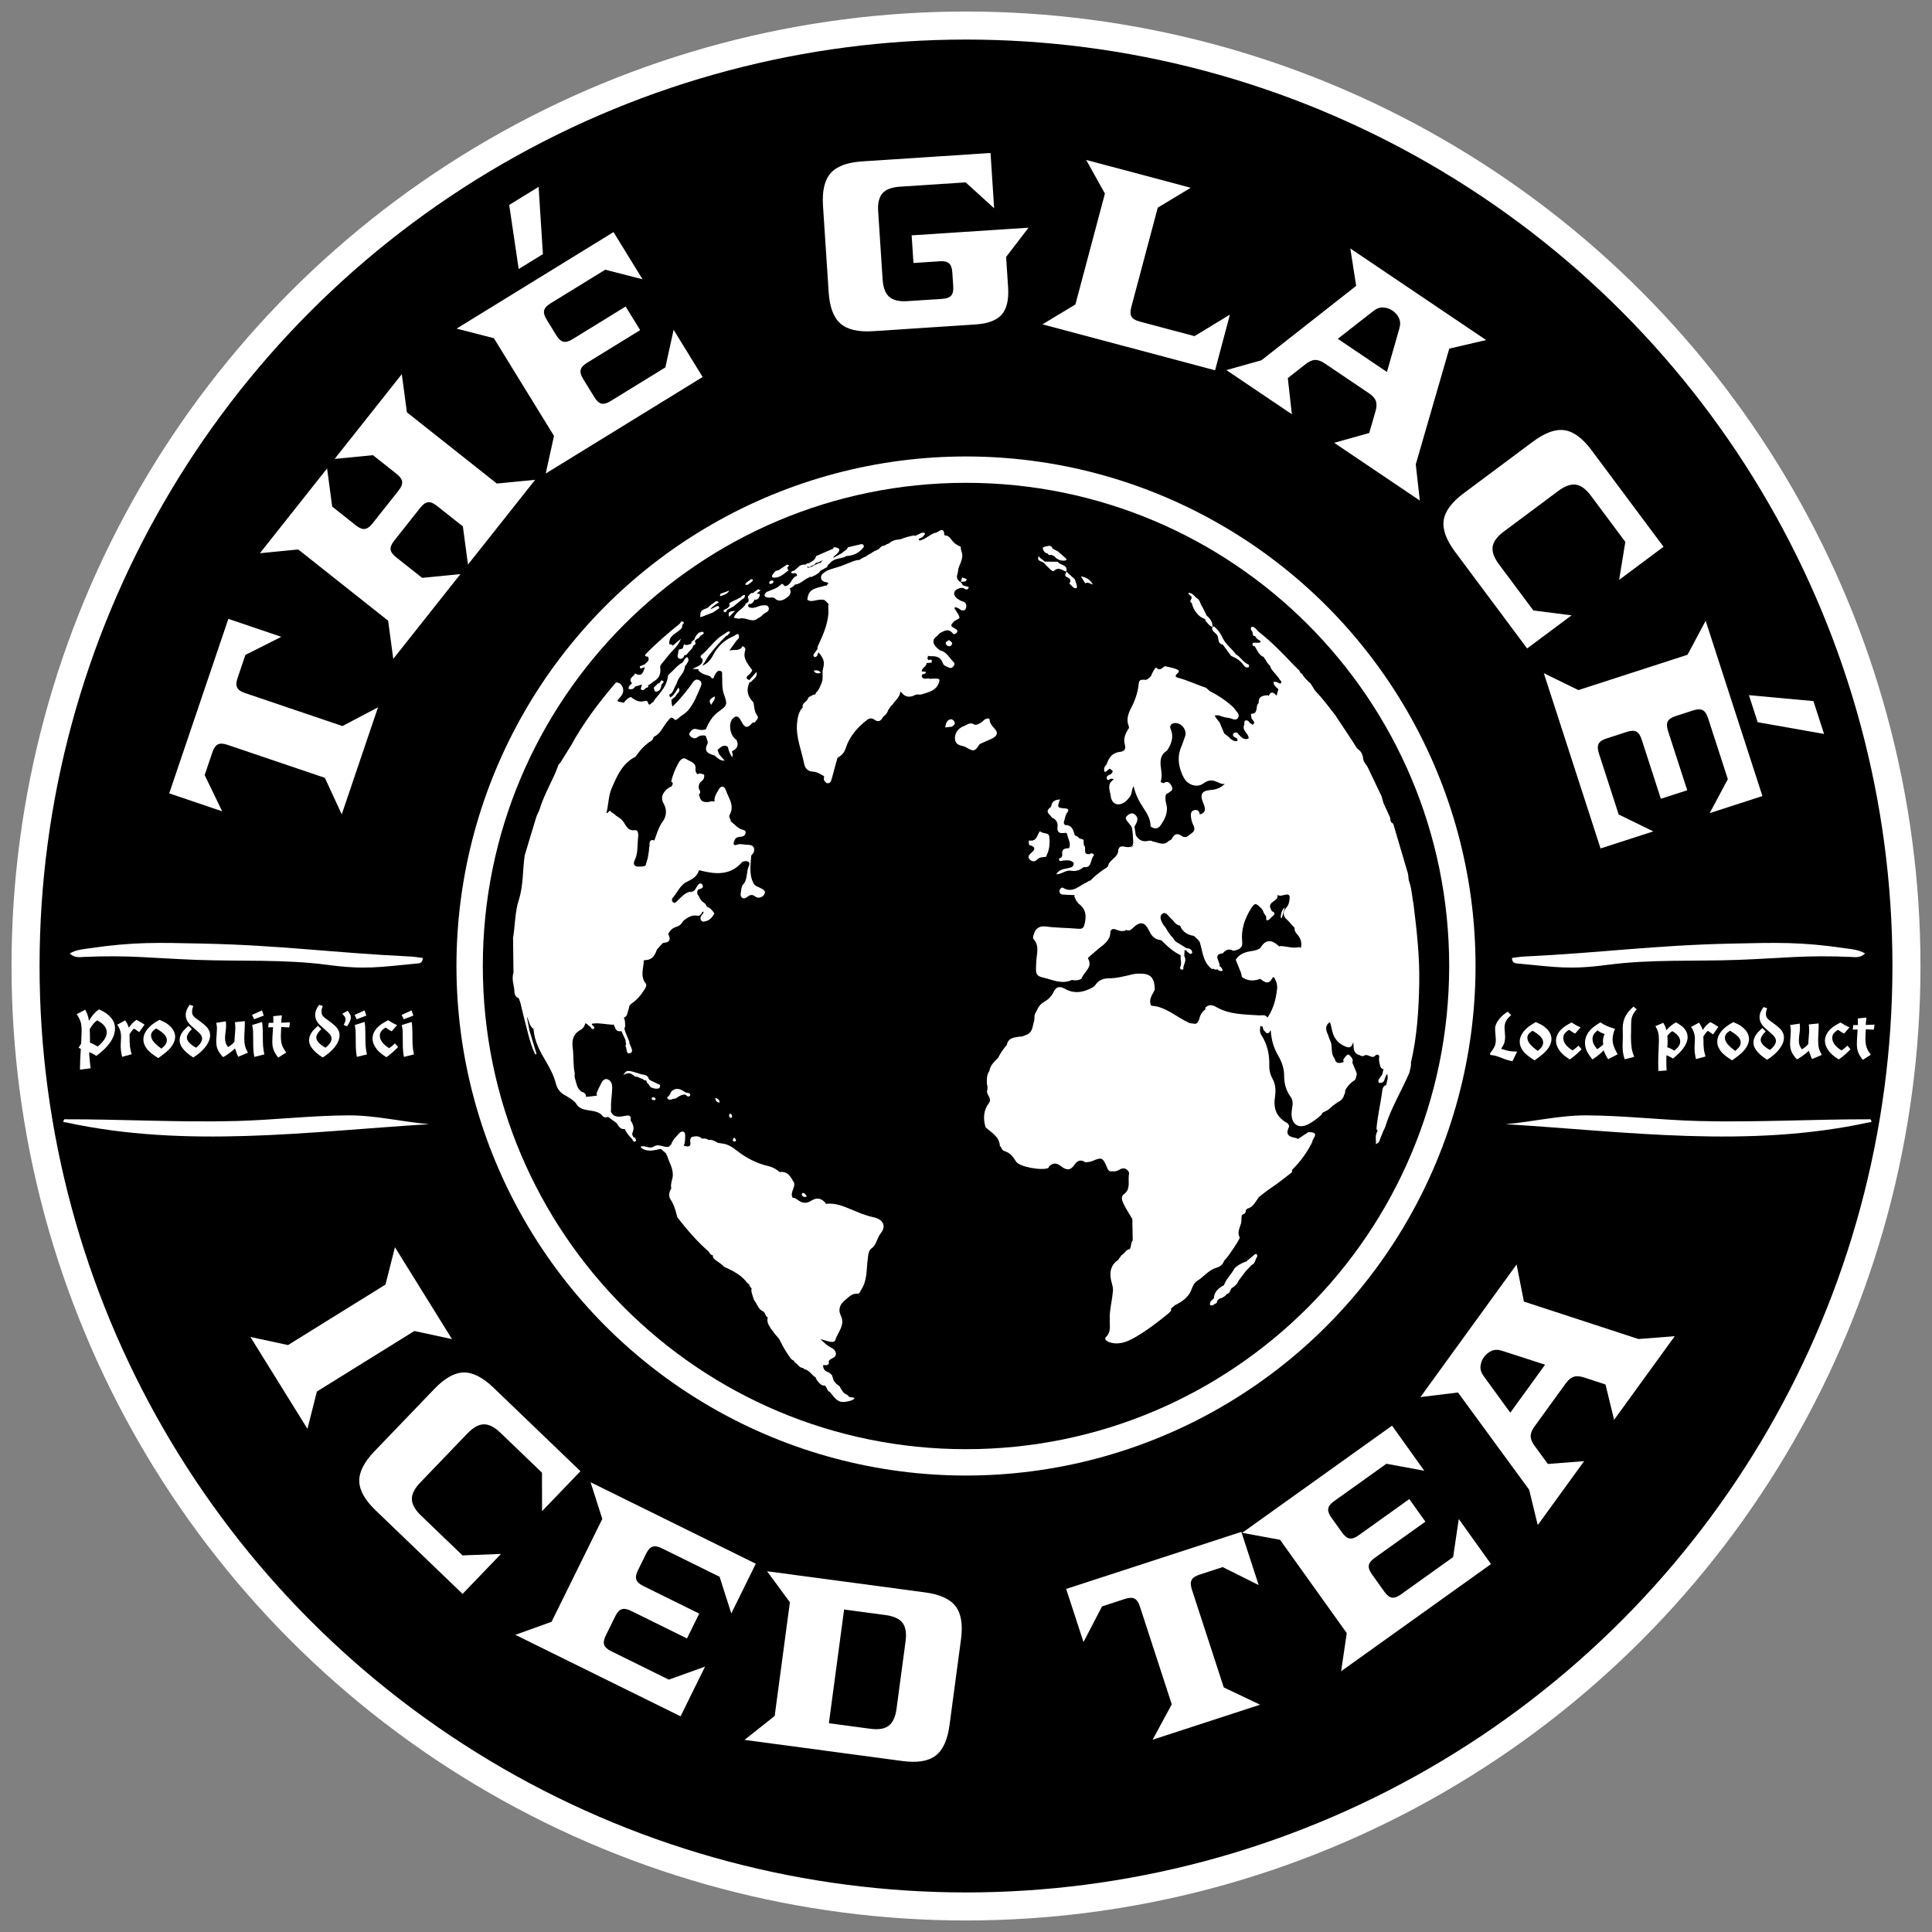
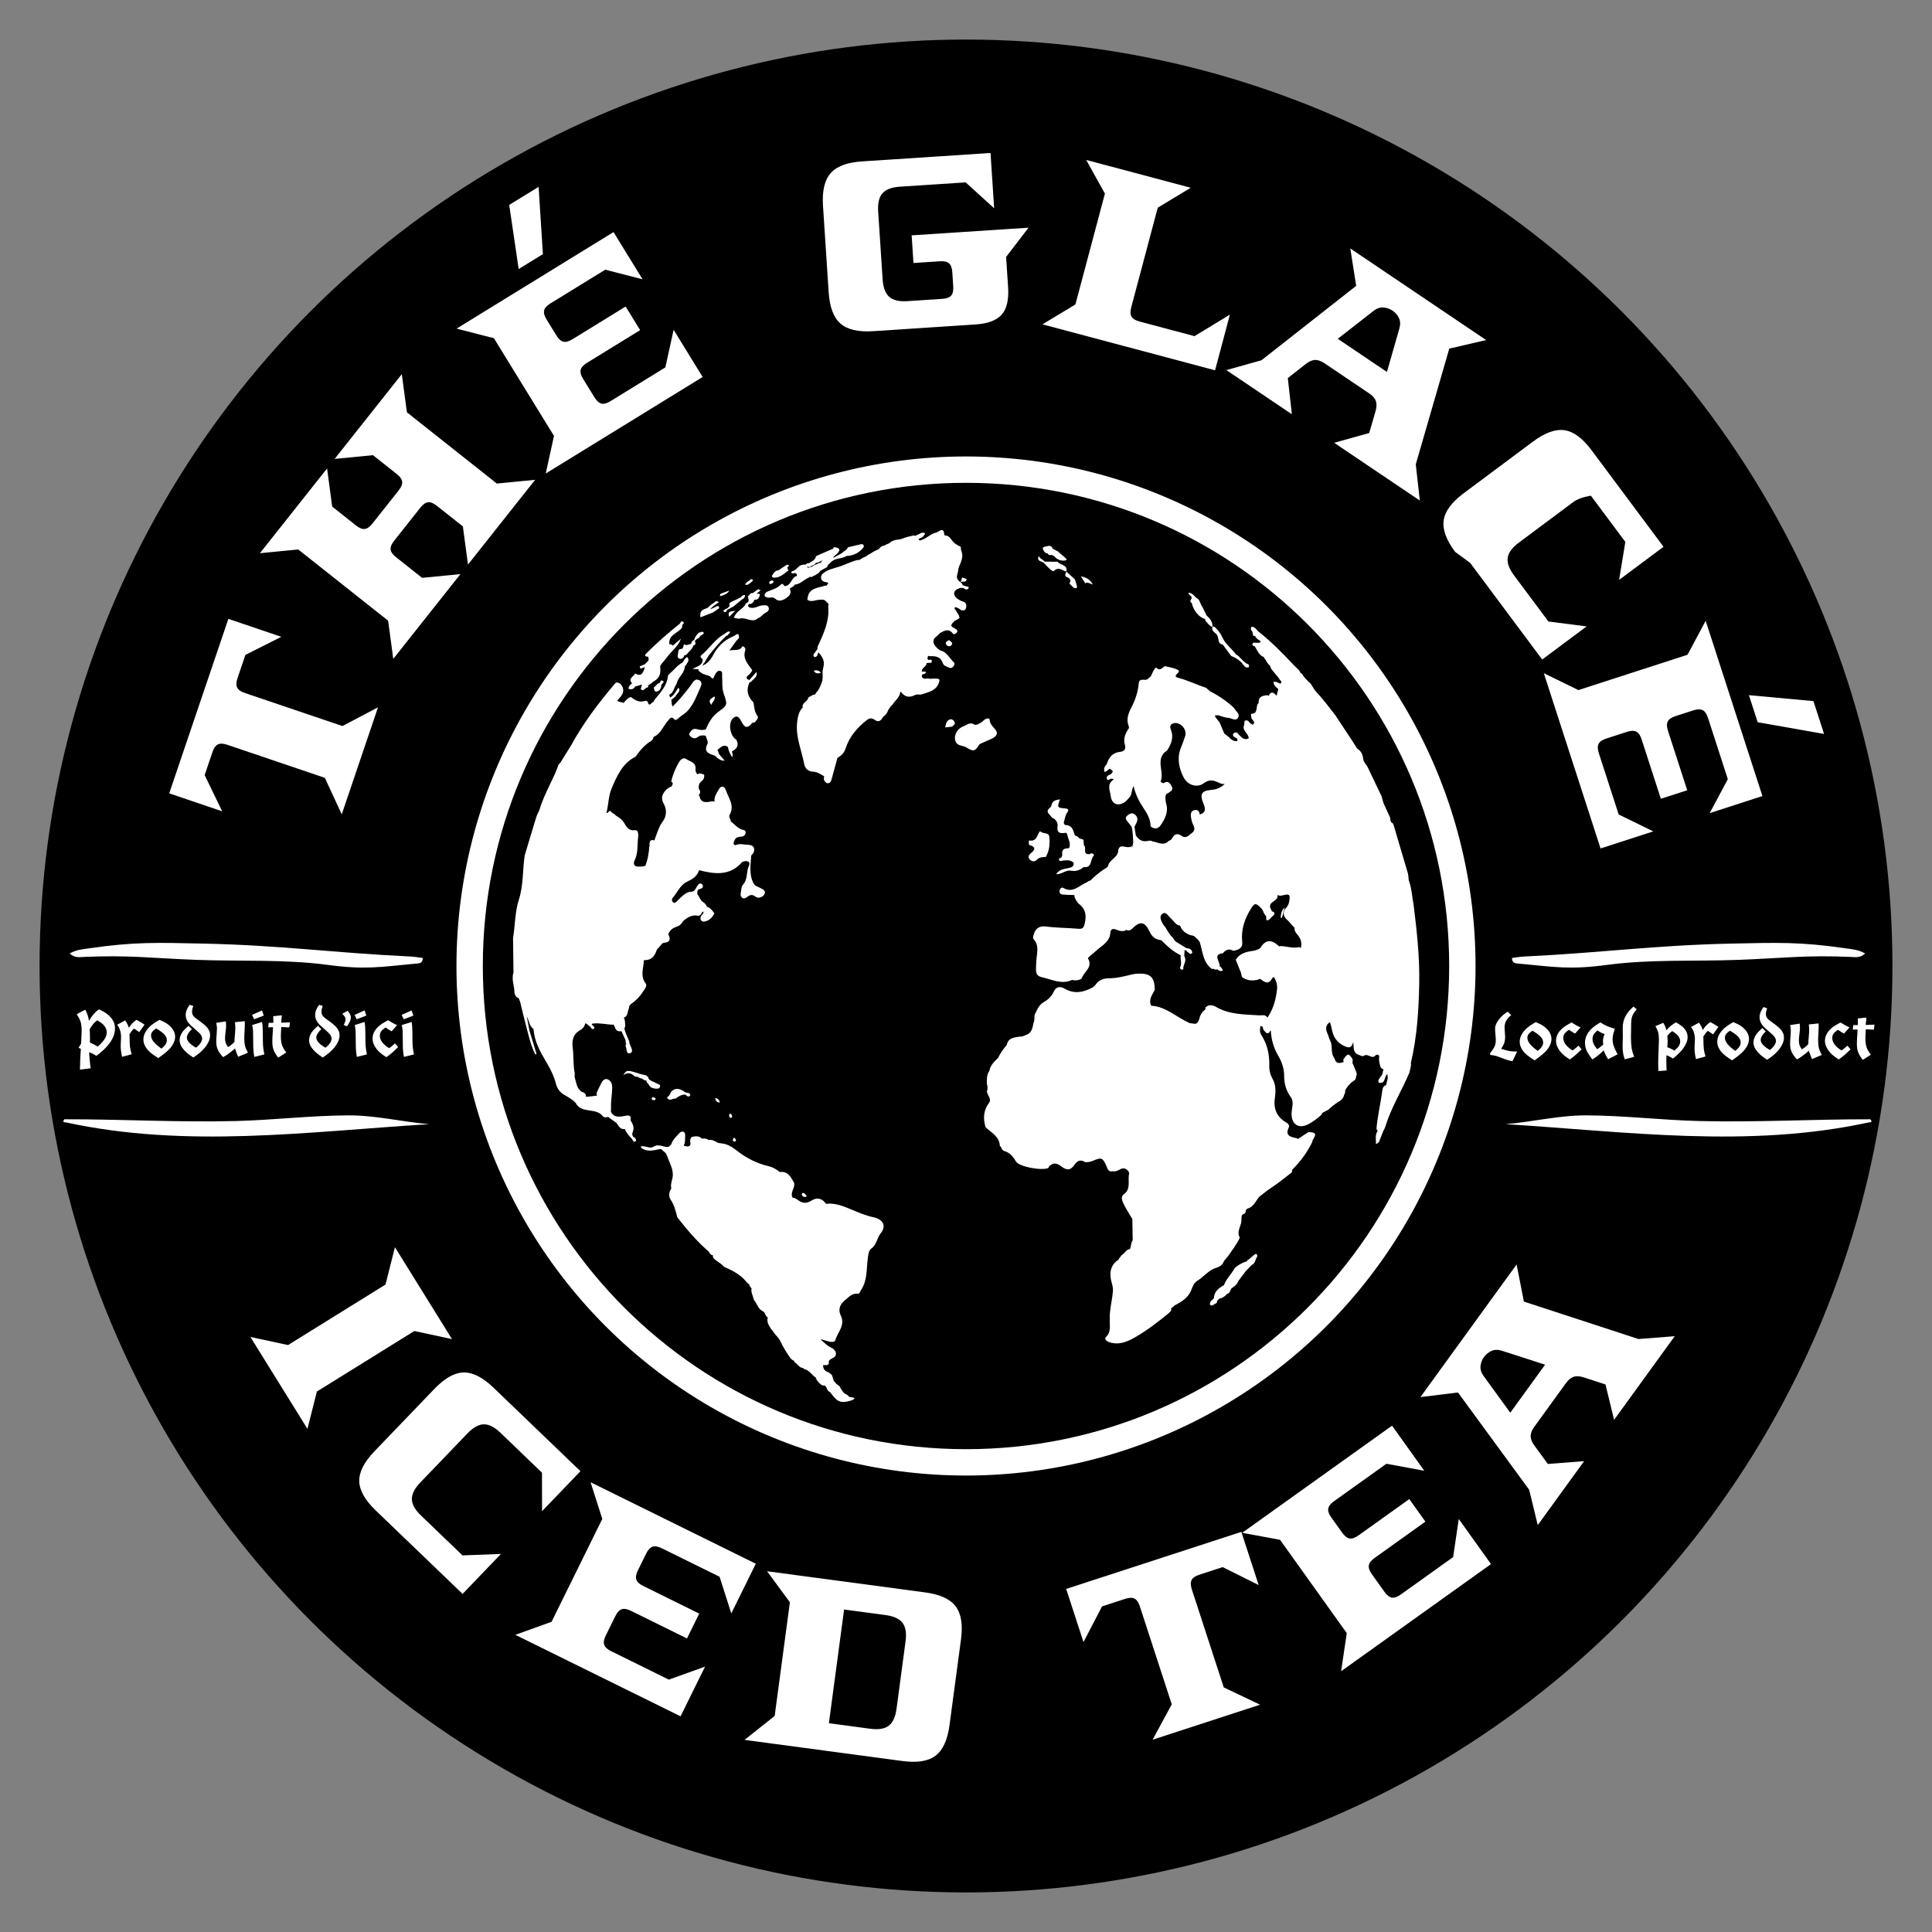
<svg xmlns="http://www.w3.org/2000/svg" id="IcedTea" version="1.1" viewBox="0 0 918.667 918.667">
  <rect x="0" y="0" width="918.667" height="918.667" fill="#808080" stroke="none" />
-   <circle cx="459.334" cy="459.334" r="453.853" style="fill: #fff;" />
  <circle cx="459.334" cy="459.334" r="440.521" />
  <g>
    <path d="M162.497,387.228l-8.026-17.363-46.408-15.729c-1.897-.643-3.382-.698-4.458-.169-1.074.532-1.934,1.745-2.576,3.642l-3.71,10.945,8.319,17.219-25.175-8.533,28.12-82.965,25.175,8.532-17.074,8.612-3.747,11.055c-.644,1.898-.699,3.384-.169,4.458.531,1.076,1.745,1.934,3.642,2.577l46.408,15.729,16.93-8.905-17.25,50.895Z" style="fill: #fff;" />
    <path d="M222.525,268.457l-2.431-18.146-12.409-9.833c-1.57-1.244-2.95-1.796-4.142-1.659-1.19.139-2.408.992-3.651,2.562l-12.489,15.761c-1.244,1.571-1.797,2.951-1.659,4.141.139,1.192.992,2.408,2.562,3.652l12.409,9.833,18.221-1.781-31.939,40.308-2.432-18.146-42.754-33.877-18.221,1.782,31.939-40.308,2.431,18.146,11.322,8.972c1.571,1.245,2.95,1.798,4.142,1.659,1.19-.137,2.407-.991,3.651-2.562l12.489-15.761c1.243-1.57,1.797-2.949,1.659-4.141-.138-1.19-.991-2.407-2.562-3.652l-11.322-8.972-18.222,1.781,31.939-40.308,2.432,18.146,42.754,33.877,18.221-1.782-31.939,40.308Z" style="fill: #fff;" />
    <path d="M259.496,225.16l3.926-17.882-28.58-46.462-17.73-4.561,74.615-45.897,13.806,22.443-17.731-4.561-26.086,16.046c-1.707,1.05-2.698,2.158-2.976,3.323-.278,1.167.108,2.603,1.157,4.308l4.662,7.58c1.051,1.707,2.157,2.699,3.323,2.976,1.166.279,2.602-.107,4.309-1.158l25.298-15.561,6.903,11.222-25.299,15.562c-1.707,1.05-2.698,2.158-2.976,3.323-.278,1.167.108,2.603,1.157,4.308l5.39,8.761c1.05,1.708,2.156,2.7,3.322,2.976,1.166.279,2.602-.107,4.309-1.157l26.086-16.046,3.926-17.882,13.805,22.443-74.615,45.898ZM242.13,97.446l13.979-8.598,2.038,31.989-11.518,7.085-4.499-30.475Z" style="fill: #fff;" />
    <path d="M478.405,122.172l.945,14.415c.389,5.921-.623,10.252-3.027,12.996-2.408,2.746-6.572,4.311-12.49,4.699l-48.666,3.191c-7.074.464-12.25-.741-15.525-3.615-3.277-2.873-5.146-7.846-5.61-14.92l-2.692-41.055c-.464-7.072.741-12.248,3.615-15.525,2.872-3.275,7.846-5.147,14.92-5.611l61.121-4.007,1.723,26.293-13.547-12.315-31.252,2.049c-3.921.257-6.689,1.307-8.307,3.15-1.616,1.843-2.296,4.726-2.038,8.646l2.116,32.29c.258,3.921,1.308,6.689,3.151,8.306,1.843,1.617,4.725,2.296,8.646,2.039l16.606-1.089c1.998-.131,3.393-.645,4.184-1.548.79-.9,1.12-2.35.989-4.35l-.446-6.804c-.131-1.998-.647-3.392-1.548-4.184-.902-.79-2.353-1.12-4.351-.989l-12.57.824-.861-13.147,55.585-3.644-10.67,13.903Z" style="fill: #fff;" />
    <path d="M495.684,154.228l15.673-9.462,14.029-52.714-8.896-16.001,49.698,13.227-15.674,9.462-12.602,47.353c-.516,1.937-.474,3.422.129,4.459.6,1.038,1.868,1.812,3.805,2.328l26.134,6.955,16.834-10.229-7.044,26.468-82.086-21.846Z" style="fill: #fff;" />
    <path d="M634.406,210.551l16.66-4.656,2.938-10.146c.608-2.005.686-3.671.235-4.999-.453-1.327-1.51-2.551-3.17-3.671l-21.271-14.345c-1.662-1.121-3.192-1.641-4.592-1.563-1.401.079-2.916.775-4.546,2.092l-8.305,6.527,1.928,17.191-31.141-21,16.66-4.656,45.063-35.404-2.791-17.773,64.581,43.55-17.523,4.074-15.934,55.048,1.928,17.191-40.723-27.461ZM659.49,176.867l5.847-20.451c.607-2.006.565-3.731-.133-5.178-.698-1.446-1.718-2.621-3.059-3.526-1.342-.905-2.813-1.409-4.416-1.514-1.602-.105-3.219.501-4.85,1.817l-16.769,13.085,23.379,15.766Z" style="fill: #fff;" />
-     <path d="M691.891,262.391c-4.237-5.684-6.042-10.681-5.411-14.994.627-4.312,3.783-8.586,9.467-12.824l32.984-24.591c5.683-4.236,10.68-6.041,14.994-5.412,4.311.628,8.586,3.784,12.824,9.467l34.262,45.956-21.125,15.749,2.964-18.066-16.371-21.959c-2.349-3.15-4.736-4.902-7.162-5.256s-5.214.644-8.364,2.992l-25.943,19.341c-3.149,2.349-4.901,4.736-5.255,7.162-.354,2.426.644,5.214,2.992,8.364l16.371,21.959,18.16,2.317-21.125,15.749-34.262-45.956Z" style="fill: #fff;" />
+     <path d="M691.891,262.391c-4.237-5.684-6.042-10.681-5.411-14.994.627-4.312,3.783-8.586,9.467-12.824l32.984-24.591c5.683-4.236,10.68-6.041,14.994-5.412,4.311.628,8.586,3.784,12.824,9.467l34.262,45.956-21.125,15.749,2.964-18.066-16.371-21.959s-5.214.644-8.364,2.992l-25.943,19.341c-3.149,2.349-4.901,4.736-5.255,7.162-.354,2.426.644,5.214,2.992,8.364l16.371,21.959,18.16,2.317-21.125,15.749-34.262-45.956Z" style="fill: #fff;" />
    <path d="M734.081,320.103l16.45,8.036,51.895-16.805,8.618-16.153,26.987,83.341-25.068,8.118,8.618-16.153-9.435-29.136c-.617-1.907-1.46-3.131-2.526-3.676-1.069-.546-2.555-.509-4.46.108l-8.466,2.741c-1.907.618-3.133,1.458-3.677,2.527-.547,1.067-.51,2.553.108,4.46l9.149,28.256-12.534,4.059-9.149-28.257c-.618-1.907-1.461-3.132-2.527-3.676-1.068-.546-2.555-.509-4.459.108l-9.786,3.168c-1.906.618-3.132,1.458-3.676,2.527-.547,1.067-.51,2.553.107,4.46l9.435,29.137,16.451,8.035-25.068,8.118-26.987-83.341ZM862.285,333.373l5.056,15.613-31.565-5.57-4.166-12.864,30.676,2.821Z" style="fill: #fff;" />
  </g>
  <circle cx="459.334" cy="459.334" r="242.286" style="fill: #fff;" />
  <path d="M689.087,459.334c0-126.889-102.864-229.753-229.753-229.753-126.889,0-229.753,102.864-229.753,229.753,0,126.889,102.864,229.753,229.753,229.753,126.889,0,229.753-102.864,229.753-229.753Z" />
  <g>
    <path d="M342.937,283.341c1.438-.466,3.024-.945,3.809-2.506-1.392.509-2.782,1.018-4.174,1.526-.016.4-.746,1.34.365.981Z" style="fill: #fff;" />
    <path d="M368.743,274.65c2.514-.229,4.244-1.993,6.151-3.388-.199-.426-.398-.852-.597-1.279.335-.378.669-.755,1.004-1.133-.357-.132-.714-.264-1.071-.396-1.381.919-2.76,1.838-4.141,2.758h-.001c-1.02.021-1.723.551-2.229,1.393-1.097,1.284-1.248,2.239.883,2.045Z" style="fill: #fff;" />
    <path d="M357.636,276.466c.824-.839.17-1.035-.606-1.074-.839.968-2.319,1.288-2.72,2.697.415-.012.831-.025,1.248-.038.7-.522,1.475-.97,2.079-1.586Z" style="fill: #fff;" />
    <path d="M333.659,293.318c1.802-.709,3.604-1.419,5.406-2.129.986-.665,1.972-1.329,2.958-1.994-.15-.685-.276-1.377-1.266-.874-.987.501-1.991.966-2.988,1.448.977-1.576,2.635-2.344,4.044-3.408-1.549-1.444-2.188.639-3.308.853-.722.633-1.444,1.267-2.167,1.9h-.001c-1.7.61-3.559,1.072-3.318,3.515-.22.631-.068.917.639.689Z" style="fill: #fff;" />
    <path d="M346.685,287.048c.785,1.023-.236,1.468-.673,2.099h0c-.463.211-.926.422-1.389.634-.239.238-.478.476-.716.714,1.254,1.535,1.49-.199,2.123-.662.001,0,.002-.002.002-.002.905-.479,1.81-.96,2.714-1.44,1.379-1.134,2.758-2.269,4.136-3.404.899-.392,1.415-1.042,1.379-2.059-.959-.033-1.64.41-2.099,1.231,0,0-.001,0-.001-.001-.216.035-.43.079-.641.132-1.465,1.173-3.506,1.337-4.832,2.757,0,0-.004-.001-.004,0Z" style="fill: #fff;" />
    <path d="M415.311,578.794c-3.728-.778-7.145-2.27-10.633-3.73-3.644-1.524-7.415-3.08-11.563-2.684-.05.049-.099.097-.149.145-.013-.01-.025-.026-.039-.036-.024,0-.048-.003-.072-.003-1.927-2.655-4.261-3.354-7.073-1.565-2.284,1.454-4.17,1.266-6.209-.182-.727-.516-1.413-1.144-2.377-1.2-.086.008-.163.04-.243.059-1.557-2.518,1.339-4.758.619-7.223-1.556-2.622-2.841-5.606-6.763-5.066-.013.014-.018.028-.031.042-1.543-1.329-3.225-2.34-5.264-2.811-5.508-1.27-10.488-3.787-14.901-7.229-2.335-1.82-4.617-3.386-7.517-3.609-.516-.112-1.051-.187-1.603-.228-1.419-.745-2.772-1.755-4.475-1.369-.053-.039-.107-.08-.161-.118-.866-.59-1.824-.721-2.841-.569-.073.013-.147.023-.221.034-1.256-1.381-2.975-1.288-4.806-.841-.658.459-.803,1.135-.804,1.874.026.988.635,2.175-.895,2.643-.275.013-.547-.008-.823-.034-.34-.08-.678-.164-1.021-.174-.041-.029-.072-.049-.113-.08-.059-.084-.1-.183-.15-.274.692-1.372.543-2.911.618-4.355.07-1.367-.383-2.806-2.385-1.82-1.572,1.831-3.565,3.381-4.254,5.803-.017.014-.036.026-.052.041-.255.176-.495.371-.711.597-.1.13-.188.266-.266.408-2.398.624-4.802-1.622-7.198-.077-1.854,1.24-3.65-.307-5.483-.115-.669-.183-.81.101-.606.688,2.791,2.175,5.818,1.276,8.822.679l-.001-.001s.001,0,.001.001c.244.005.488.01.732.016.768.676,1.536,1.353,2.306,2.028.002.013-.001.023.002.036.085.306.207.598.381.865.039.059.077.119.117.178.921,3.052,2.794,5.816,2.726,9.182-.043,2.152-1.314,4.151-.724,6.364h0c-1.071,1.775-1.499,3.601-.245,5.457,1.701,2.516,2.349,5.414,3.103,8.278,4.519,5.781,9.228,11.385,14.803,16.179.289.416.597.816.862,1.253.333.349.705.608,1.212.559-.137,1.395.926,2.053,1.864,2.755,1.171.876,2.464,1.594,3.43,2.727.26.189.543.332.852.424,3.605,1.663,7.109,3.472,9.681,6.64.421.519.822,1.085,1.452,1.256.009.058.021.116.03.175.18.649.492,1.22,1.004,1.671.038.075.079.15.117.224-.402,1.759.636,3.342.976,5.009.128.307.274.603.454.883,1.334,1.577,1.701,3.91,3.829,4.859,1.331.568,1.142,2.341,2.372,2.99l.094.035c-.695,2.124.516,3.737,1.5,5.41.582.701,1.159,1.402,1.654,2.166.43.593.925,1.128,1.422,1.664.611.628,1.064,1.361,1.439,2.145,1.274,2.825,2.983,5.394,4.725,7.941.419.498.902.916,1.505,1.182.115.026.215.075.321.115.007.208.014.416.021.624,1.556.614,2.147,2.659,4.063,2.74h0c.257.205.513.41.77.615,2.375.446,3.407,2.819,5.331,3.913.055.19.099.38.169.567.56,1.118,1.404,1.996,2.337,2.8.519.342,1.056.608,1.706.456.835.406.991,1.272,1.356,1.996.482.945,1.147,1.32,2.136.685,1.177-.045,2.355-.091,3.532-.137,1.708-2.393-1.351-2.562-1.842-3.926-.245-.186-.473-.391-.701-.595-.318-.982-.635-1.965-.952-2.948-.497-.434-.993-.868-1.488-1.303-1.825-.432-2.734-1.587-2.734-3.461.935-.101,2.014.397,2.719-.657.009-.13.017-.26.023-.392-.175-.718.053-1.256.697-1.61,1.063-.821,2.8-1.032,2.668-2.945-.205-1.206-.962-2.085-1.982-2.558-2.13-.989-3.741-2.583-5.367-4.182q.001,0,.001-.001c.007.001.014.002.021.003,1.283.365,2.562.747,3.852,1.089,1.137.302,2.85.453,3.13-.502,1.127-3.847,4.899-7.15,2.683-11.74-1.036-2.146-.795-4.042.396-5.768.213-.253.454-.501.736-.741.156-.193.312-.387.469-.58,1.981-1.452,3.508-3.71,6.521-3.348.744.089,1.012-1.06,1.452-1.712,3.141-4.651,2.532-10.103,3.267-15.247.107-.746.172-1.475.326-2.169.097-.343.215-.679.323-1.018.179-.417.416-.817.761-1.19,2.793-1.699,2.852-5.143,4.693-7.397,2.852-3.494,1.142-6.686-3.445-7.644Z" style="fill: #fff;" />
    <path d="M453.392,316.809c.487-.602.652-1.429.15-1.892-2.12-1.953-3.302-5.014-6.555-5.643-1.7-1.312-3.248-2.665-3.13-4.475.068-.844.53-1.538,1.465-2.161.237-.211.465-.432.67-.675.311-.331.639-.644.982-.936,1.988-1.042,3.955-2.482,6.216.302.416.513,1.584-.048,1.941-.833.356-.782-.351-1.216-.914-1.565-.75-.463-1.714-.795-1.907-1.54.124-.259.238-.53.335-.821.445-.365.775-.752,1.022-1.153.854-.494,1.707-.988,2.56-1.483.001-1.448-1.08-2.399-1.654-3.581-.194-.3-.396-.592-.649-.833-.004-.042-.01-.083-.013-.125.052-.248.104-.496.15-.746,1.125.211,2.089.782,2.988,1.489,1.167.323,2.112.051,2.356-1.232.294-1.544-.21-2.71-1.951-3-1.565-.712-3.068-1.483-3.703-3.082-.088-.426-.074-.88.111-1.348.049-.138.113-.26.18-.379.228-.243.457-.486.685-.729.151-.096.316-.18.499-.242.252-.099.506-.2.751-.318.172-.088.355-.165.535-.245.514.001,1.028.001,1.543.001.815.587,1.765,1.256,2.481.109.375-.6-.433-.803-1.001-.822h0c-.611-.194-1.221-.388-1.831-.581.005-.043.018-.079.021-.125-.123-.435-.38-.781-.718-1.071-.453-.356-.921-.695-1.313-1.12-.953-1.036-.704-2.194-.337-3.365.082-.302.154-.608.196-.92.046-1.481.68-2.779,1.275-4.088.471-1.472,1.006-2.935.624-4.526-.175-.607-.329-1.224-.549-1.804.088-.841.017-1.584-1.096-1.696-.164-.146-.343-.283-.551-.405-1.378-.638-2.296-1.762-3.155-2.946-.045-.037-.098-.061-.145-.094-.189-.627-.944-.856-1.389-1.302-.529-.128-1.511-.228-1.521-.389-.24-3.71-1.887-2.215-3.343-1.4-.224.067-.441.163-.619.295-.193.022-.384.042-.577.062-2.546.921-4.461,3.095-7.209,3.639-.2-.163-.372-.369-.537-.585.569-.651,2.008-.72,2.312-1.557.18-.497,1.302-.743.469-1.468-.254-.22-.856-.04-1.299-.043-1.012.479-2.023.958-3.034,1.437-.357-.161-.785-.216-1.353-.061-1.589.331-3.162.719-4.675,1.325-1.037.541-2.202.437-3.3.673-.8.181-1.547.492-2.247.919-.32.288-.657.54-1.006.769-.684.19-1.302.526-1.896.917-.396.131-.802.238-1.225.311-.441.194-.811.481-1.115.855-.155.211-.324.399-.5.574-1.407.601-2.767,1.281-3.996,2.187-.331.148-.658.302-.971.481-.272.154-.529.327-.76.54-.039.074-.086.127-.128.196-1.219.43-2.355,1.009-3.38,1.786-.4.034-.806.052-1.212.071-3.364.883-6.41,2.665-9.792,3.504-1.71.587-3.513.923-5.063,1.929-1.059.688-2.194,1.394-2.187,2.814.008,1.57,1.234,2.01,2.527,2.254,1.799.339.343,1.008.172,1.554-.028.052-.066.09-.095.14-.111-.046-.221-.094-.348-.108-.519.029-1.002.187-1.468.407-5.426,1.121-6.857,2.362-7.309,6.353,1.808,1.24,3.666.173,5.474.031,1.256-.099,2.405-.349,3.379.678.39.403.733.879,1.219,1.13,0,.002-.001.004-.001.005-.258,1.687.085,3.362-.075,5.092-.52,5.607-2.877,10.501-5.147,15.466-.034.324-.014.636.027.944-.583.78-1.167,1.561-1.709,2.369-.308.459-.456,1.072.176,1.419.62.34.984-.268,1.428-.544-.022-.675.242-1.154.661-1.527.011.023.019.045.031.068,1.318,1.697,2.631,3.339,2.373,5.751-.156,1.457-.749,2.855-.566,4.353.061,1.069.043,2.112-.085,3.118-.568,1.719-1.172,3.422-2.21,4.94-.168.181-.324.367-.516.54-.361.342-.6.747-.657,1.245-1.074-.159-1.82.689-2.733,1.018-.274.16-.501.37-.68.631-.294,1.811-3.224,2.224-2.524,4.565-.111.031-.222.076-.331.153-1.722,2.128-2.175,4.609-2.418,7.287-.613,6.762,2.166,12.883,3.387,19.291.407,2.137,1.771,3.597,4.261,3.717,1.89.091,3.478,1.133,5.065,2.083.069.13.139.261.21.389-.503,1.256.094,2.161,1.11,2.933,1.75.422,2.136-.807,2.481-2.065.9-3.292,1.793-6.586,2.687-9.879.167-.118.343-.224.51-.316,1.601-.995,2.792-2.316,3.372-4.147,1.827-5.762,5.605-10.057,10.288-13.677.779-.616,1.795-.847,2.579-.479.159.075.308.115.461.17,2.183,1.773,3.467.936,4.425-1,.277-.221.551-.452.822-.7.924-.724,1.394-1.74,1.79-2.802.407-.478.736-1.01,1.04-1.557.274-.235.547-.47.82-.705,1.242-2.066,3.539-3.51,3.782-6.164.105-.011.207.002.311-.003,1.961,2.513,3.999,2.91,7.008,1.334.264-.015.529-.029.801-.089.123-.044.245-.089.367-.134.067.042.125.094.201.125.828.22,1.575-.134,2.342-.332,2.915-.961,6.015-1.659,7.23-5.053,1.158-2.545-.614-2.115-2.118-2.197-.581-.032-1.197.05-1.816.136-.19-.044-.381-.088-.57-.139-.885-.24-2.016.322-2.844-.138-.014-.009-.028-.02-.042-.029-.264-.161-.498-.425-.678-.869.077-.266.155-.538.216-.816.007-.055.004-.108.008-.163.761-.054,1.468-.24,1.955-1.008-.698-.354-1.394-.346-2.083-.292-.013-.077-.027-.154-.038-.232-.05-1.72,2.329-2.055,2.218-3.819.364-.036.727-.072,1.091-.107h0c.427-.023.852-.045,1.279-.068.552-1.982-.592-1.387-1.432-1.257-.05-.08-.101-.159-.151-.239-.128-.172-.261-.34-.395-.506.221-.414.334-.846.251-1.308.394.13.797.246,1.207.227,2.65-.121,4.932.299,5.9,3.291.432,1.335,1.877,1.593,2.984,2.139.839.413,1.546.027,2.102-.658Z" style="fill: #fff;" />
    <path d="M456.787,276.873c.829-.743,2.701.449,2.854-1.543-.714-.245-1.427-.491-2.14-.736-.238.761-.476,1.521-.714,2.28Z" style="fill: #fff;" />
    <path d="M365.335,284.172c1.079.134,2.242-.472,3.224.476,1.364,1.317,2.873,1.044,4.397.313,1.787-1.183,3.743-2.269,2.641-4.981-.048-.051-.104-.091-.153-.139.814-.451,1.709-.779,2.314-1.55.022-.113.076-.204.115-.306,2.689-.146,4.346-2.416,6.67-3.313.348-.758,1.746.08,2.036-.766.514-.118,1.009-.28,1.408-.649.411-.247.822-.494,1.232-.742.334-.396.668-.792,1.001-1.188h.001c1.042-.57,2.085-1.14,3.127-1.71.019-1.087,1.008-1.4,1.574-2.069,2.019-2.387,5.252-1.691,7.602-3.164l.001-.001c3.365-.146,6.083-1.545,8.15-4.206.24-1.13-.312-1.5-1.348-1.403-2.056.489-4.111.979-6.166,1.468-.478,1.37-1.928,1.75-2.785,2.733-1.404.773-2.808,1.546-4.211,2.318h-.001c.207-.829.939-1.143,1.502-1.665,1.571-1.456,2.513-2.95-.747-3.433-.185.049-.373.075-.565.078-.067.191-.116.386-.146.587h0c-2.716,1.186-5.432,2.372-8.147,3.557-.172.893-.685,1.565-1.369,2.129v-.001c-.701.425-1.401.85-2.101,1.275-.584-.041-1.098.081-1.437.613v.001-.001c-.451.024-.901.047-1.351.071-1.078.084-1.841.713-2.537,1.461-.519.433-1.037.867-1.556,1.301h0c-.613.194-1.657.454-1.459.984.286.766,1.317.18,2.02.27h0c.547.288.747.761.723,1.354h-.001c-.198.079-.403.131-.614.156-2.129,1.001-2.202,4.151-4.836,4.623h0c-.929.413-1.083-1.922-2.335-.603-1.84,1.938-4.489,2.388-6.787,3.483-1.494,1.505-1.037,2.397.917,2.639ZM387.908,267.719c.006-.026.018-.049.024-.074.014.003.028.004.042.006,1.247-.045,2.189-.815,3.235-1.339-.397.377-.732.799-.901,1.347-.968-.155-1.711.635-2.587.856-1.151.687-2.294,1.397-3.691,1.446-.069-.22-.189-.408-.348-.571.796.199,1.654.597,2.083-.378.015.003.031.005.047.009.942-.043,1.596-.549,2.097-1.302Z" style="fill: #fff;" />
    <path d="M366.687,277.627c.508-.18,1.05-.359,1.112-1.034-.091-.597-.526-.629-.968-.532-.552.122-1.077.405-1.077,1.034.001.553.447.704.933.531Z" style="fill: #fff;" />
    <path d="M322.849,308.867c-.092.3-.197.595-.313.884.093,1.197-1.098,2.857.531,3.451.871.318,2.078-.249,2.262-1.555.59-.056,1.094-.307,1.502-.792.884-1.354,2.454-2.211,2.855-3.909,1.452-.458,1.009-1.458.635-2.438.228.087.435.058.616-.12.223-.54.662-.776,1.208-.864.301-.388.603-.775.904-1.163.554-.508,1.852-.822,1.533-1.516-.446-.971-1.514-.039-2.318-.003h0c-.984.947-1.801,2-2.157,3.351q0,.001.001.001c-.759.431-1.432.926-1.44,1.92h0c-1.123.274-2.217,1.052-3.406.201-.219.687-.438,1.375-.657,2.062-.585.164-1.169.327-1.754.49Z" style="fill: #fff;" />
    <path d="M349.517,290.507c-2.954.136-3.395.573-2.818,2.796.939-.933,1.879-1.865,2.818-2.796Z" style="fill: #fff;" />
    <path d="M302.086,326.379h0c.354-.077.709-.155,1.064-.233.697-.224,1.385-.478,2.099-.657-.183.494-.283,1.025-.41,1.544-.023.219-.081.428-.173.628,1.526,1.616,2.104-1.094,3.354-.736.43-.497.259-.783-.064-1.017.768-.193,1.37-.696,1.98-1.178.238-.196.473-.401.687-.624,2.607-1.286,3.619-3.399,3.349-6.256-.058-.614-.156-1.346.377-1.893.927-1.137,1.854-2.273,2.781-3.411h0c2.161-2.988,5.397-5.167,6.652-8.837-1.299,1.102-2.598,2.204-3.897,3.307-.377-.6-.956-.711-1.599-.66-.001.001-.001.001-.002.001v-.001c-.536-4.407,3.733-5.152,5.782-7.588.259-.467.421-.956.324-1.5-.02-.045-.046-.082-.067-.124.475-.283.91-.613.769-1.262-.049-.225-.702-.318-1.078-.471-.269.396-.538.791-.806,1.187h-.001c-5.713,4.572-11.246,9.344-16.342,14.605-.355.626.088.828.544,1.022.241.025.476-.002.708-.055.009.118.034.235.09.346v-.001c.868,1.76-.795,2.333-1.561,3.327h0c-.811.329-1.621.657-2.432.985.228,2.324,1.677-.038,2.345.611-.694,2.272-1.363,4.582-4.548,2.787-.654,1.517-3.608,2.328-1.443,4.709-.886.65-1.708,1.34-1.696,2.608,1.456.497,2.486.077,3.215-1.164Z" style="fill: #fff;" />
    <path d="M348.944,293.747c1.112.164,2.087.594,2.881.373,2.887-.803,5.83,2.348,8.633-.188,1.477-.45,2.208-1.927,3.583-2.567.941-.438,1.847-1.274,1.469-2.44-.454-1.402-1.758-1.141-2.916-1.074-2.031.117-3.798,1.721-5.969,1.047-.383-.051-.65-.334-.92-.615.049-.41.171-.803.451-1.159.112.066.236.12.382.152.829-.1,1.336-.668,1.826-1.259.165-.251.286-.52.353-.814.003-.029-.001-.059.001-.088,1.203.19,2.012-.308,2.392-1.556.721-1.669-.694-1.1-1.369-1.307.654-.518,1.307-1.036,1.961-1.555-.419-.173-.839-.348-1.258-.522-.847.628-1.694,1.255-2.541,1.882-.02-.013-.034-.03-.054-.043-.294-.092-.569-.055-.827.113-.461.492-.921.985-1.381,1.477.058.917.725,1.836-.009,2.751h0c-.604.321-1.21.641-1.361,1.402l.001.001h-.001c-1.606,2.073-4.373,3.157-5.327,5.989Z" style="fill: #fff;" />
    <path d="M349.038,542.789c.21.094.738-.064.831-.251.303-.606-.261-1.005-.525-1.471-.184.018-.368.037-.553.056-.326.62-.631,1.272.247,1.666Z" style="fill: #fff;" />
    <path d="M383.65,568.911c-.585-.795-.92-1.735-2.022-1.647-.158.012-.459.578-.385.768.37.953,1.048,1.421,2.406.88Z" style="fill: #fff;" />
    <path d="M352.433,342.885c1.734,3.44,2.982,3.594,5.348.793.4-.079.799-.156,1.199-.234.549-1.011,2.093-1.878,1.092-3.179-1.473-1.915-1.335-4.172-1.831-6.299q-4.375-4.319-1.786-9.618c.194-.011.389-.021.584-.031,1.117-1.475,3.358-2.328,2.657-4.809-1.128,1.289-2.256,2.579-3.385,3.869v-.001c-.777-.309-1.161-.604-1.307-.886.056-.267.109-.534.156-.801.364-.45,1.061-.862,1.358-1.239,1.281-1.629,1.346-1.553.87-2.223-1.887-2.66-4.276-5.124-3.061-8.892.315-.978-.274-1.741-1.264-2.104-1.261,2.602-3.962,1.49-6.244,2.095,1.085-1.519,2.171-3.039,3.256-4.558.44-.462.88-.925,1.32-1.387.043-1.541-.156-2.686-1.963-1.197h0c-.467.228-.934.456-1.402.683-4.006,1.811-6.915,4.743-8.927,8.628-1.166,2.251-2.754,4.063-5.09,5.025.368-.977,1.321-1.645,1.628-2.655h.001c.453-.715.905-1.43,1.357-2.145h0c2.586-3.34,5.377-6.499,8.402-9.45.207-.017.411-.049.612-.097.125-.739,1.224-.902,1.072-1.869-1.085-.187-1.767.545-2.526,1.089h0c-3.987,2.16-6.537,5.876-9.691,8.939h0c-.652.937-3.09,1.436-.76,3.103.149,2.793-2.238,3.35-4.876,4.595,1.563.113,2.224.16,2.884.207h0c.033.535.104,1.048.747,1.205,1.331,1.338,3.24,1.401,4.821,2.187l.001.001c1.765,2.29,1.786-.128,2.3-.904.585-.882,1.15-1.889,2.304-1.749,1.504.183.999,1.536,1.071,2.473.208,2.733-.164,5.515.71,8.191,1.871,5.39,2.012,5.587-2.359,8.728-3.061,2.199-4.7,5.151-6.098,8.411-1.451.537-2.873.35-4.32-.083-1.608-.481-2.537.563-3.328,1.712-.47.683-.142,1.283.411,1.777,1.048.935,2.193,1.219,3.367.291,1.176-.931,2.462-.901,3.808-.652.336,1.295,1.327,2.925.873,3.816-2.067,4.049.73,4.754,3.447,5.671,1.332,1.167,2.593,2.489,4.719,2.38-.984-1.139-1.817-2.104-2.651-3.069h0c-.261-.683-.521-1.365-.781-2.049,1.472-1.105,2.741-2.922,4.96-1.422.269,1.709.953,3.228,1.966,4.835.731-1.164-.069-1.946-.018-2.777h-.001.001c2.495-1.143,3.378-2.895,2.066-5.474-2.88-1.62-4.015-7.584-1.776-9.97,1.898-2.022,3.083-.855,4.079,1.12Z" style="fill: #fff;" />
    <path d="M315.593,324.218c-.212-.595-.698-.665-1.232-.644-.251.425-.503.849-.754,1.275-.209.094-.423.107-.642.037-.696.692-1.391,1.383-2.087,2.074.205.857.181,2.16,1.443,1.875,1.481-.335,2.08-1.651,2.151-3.147v-.001l.001.001c.373-.49.747-.98,1.121-1.47Z" style="fill: #fff;" />
    <path d="M342.272,524.274c-.256-1.318-.84-1.971-2.216-2.192.245,1.354.725,2.11,2.216,2.192Z" style="fill: #fff;" />
    <path d="M347.462,529.617c-.554-.236-.75.318-.763.73-.018.556.186,1.064.84,1.202.604-.067.639-.552.545-.941-.089-.37-.321-.862-.622-.99Z" style="fill: #fff;" />
    <path d="M307.361,513.751c-.111,1.158,1.127,1.566,1.44,2.489.237.264.473.529.711.793.642.204,1.273.52,1.928.586.882.088,2.039.211,2.375-.803.419-1.264-.982-1.243-1.653-1.692-1.218-.813-2.826-.987-3.792-2.221.081-.31.005-.565-.257-.758l.005.003c-.843-1.22-2.256-1.036-3.448-1.396-6.538-2.118-6.727-2.117-8.304.538,2.456-1.863,4.079-.741,5.639.674,1.283-.24,2.186.855,3.371.959.585.461,1.156.953,1.984.829Z" style="fill: #fff;" />
    <path d="M326.052,519.49c-2.185-1.475-4.381-2.781-6.837-.492-.481,1.078-.928,2.181-2.048,2.79,1.029,2.32,2.729.28,4.062.625,1.373-1.102,2.836-1.984,4.686-1.928.563.54,1.243,1.272,1.976.705.66-.511.278-1.185-.499-1.488h-.001c-.446-.07-.893-.141-1.339-.211Z" style="fill: #fff;" />
    <path d="M309.892,522.284c-.101.559.381.739.82.823.431.082.857.042,1.123-.638-.289-.216-.586-.528-.95-.688-.464-.203-.904.003-.993.503Z" style="fill: #fff;" />
    <path d="M390.305,319.918c-.805-1.088-1.77-1.418-3.383-1.001.911,1.554,2.065,1.391,3.383,1.001Z" style="fill: #fff;" />
    <path d="M450.153,306.772c.519.597,1.627.722,2.165.117,1.225-1.377-.419-1.825-1.059-2.582,0,0,.015.022.015.021-.815.624-2.39.986-1.121,2.443Z" style="fill: #fff;" />
    <path d="M301.435,540.921h0c-.624-.713-1.055-1.488-.631-2.457.926-2.116.237-3.95-.96-5.703h-.001c.198-1.787.025-2.722-2.362-2.218-4.052.854-5.807.446-6.988-1.864.056-.668.014-1.361.057-2.031-.14-3.091.513-6.135.543-9.218.02-1.976-.363-3.66-2.525-4.339-1.032-.086-1.724.451-2.275,1.246-.899,1.807-1.914,3.553-2.589,5.46-.061.426.005.816.228,1.161-1.438.17-2.877.339-4.316.508-.156-.002-.31.001-.464.033-.156.015-.313.028-.468.041-.026.009-.048.007-.074.013.169-1.613-.994-2.085-2.217-2.506-2.282-1.733-2.354-4.481-3.168-6.89-.004-.554.018-1.115.098-1.692-.89-4.006-.454-8.12-.989-12.155-.476-3.582.141-6.678,3.674-8.553.92-.488,1.57-1.291,2.002-2.263.187-.183.14-.639.248-.912.958.156,1.473,1.101,2.294,1.5.525.627,1.043,1.828,1.938.951.513-.503-.484-1.272-1.054-1.77,0-.147-.001-.294-.001-.442.216-.041.433-.088.649-.137,3.131-.339,6.194.442,9.299.583.136-.04.261-.099.391-.149.236.514.472,1.028.708,1.543.417,1.506,1.509,1.849,2.895,1.677.041-.015.069-.041.108-.056.581,1.275,1.162,2.55,1.743,3.824.461.682.088,1.542.479,2.237.069.025.12.018.183.033-.641.598-.421,1.28-.093,1.973.202,1.085.164,2.799,1.608,2.502,1.589-.327,1.205-1.842.606-3.069-.346-.709-.584-1.471-.871-2.209l.245.043c-.861-2.17-1.911-4.272-2.513-6.537.199-.353.349-.743.417-1.198-.092-1.266.017-2.558-.528-3.759-.066-.048-.132-.096-.197-.143,0-.013.001-.025.002-.037,2.053-.709,1.744-2.768,2.422-4.263.101-.494.202-.987.304-1.48.027-.017.047-.036.074-.053.233-.219.453-.452.641-.711.021-.03.047-.055.069-.084,2.567-1.662,4.521-3.934,6.155-6.509.61-.96,1.527-2.269.823-3.166-2.743-3.494-1.047-7.207-.903-10.841.061-.105.129-.208.194-.311,3.156.201,4.834-1.67,5.792-4.393.071-.201.147-.391.223-.581.894-1.015,1.817-1.998,2.661-3.016.442-.177.938-.305,1.527-.36,1.271-.119,2.487-1.264,1.605-3.05-.214-.433-.319-.816-.353-1.166.642-1.166,1.367-2.054,2.392-2.655.367-.14.746-.278,1.074-.487.248-.084.502-.163.781-.224.598-.261,1.147-.597,1.621-1.05.473-.493.871-1.103,1.286-1.688,1.109-.897,2.245-1.73,3.538-2.188.372-.071.73-.169,1.082-.282.787-.13,1.634-.113,2.57.115.85-.237,1.327-.865,1.685-1.615.017-.058.004-.111.012-.167.211-.08.417-.173.617-.277.107.432.069.849-.379,1.22-.686.73-1.19,1.527-.896,2.6.208.5.572.831,1.087.996,2.689-.15,4.335-1.721,5.465-3.998l-.053.028c-.97-1.341-1.938-2.684-3.611-3.159-.005-.043-.003-.082-.01-.127-.259-.803-.83-1.365-1.459-1.884-1.641-.807-1.923-2.633-2.943-3.903-.018-.01-.039-.015-.058-.025.002-1.032-.329-2.193,1.284-2.503.808-.155,1.54-.628,1.287-1.629-.094-.376-.522-.879-.865-.939-.928-.162-1.429.682-1.824,1.281-.851,1.286-1.309,2.956-3.389,2.599.246.123.494.246.741.37-.302-.015-.569-.097-.741-.37-2.621.703-4.298,2.683-6.126,4.478-.528.519-1.189,1.288-2.013.469-.515-.513-.644-1.328-.159-1.887,2.267-2.613,3.597-6.202,6.835-7.758,2.638-1.267,4.897-2.569,5.769-5.518,7.48,1.912,14.771,2.839,20.577-3.956h.001c1.994-.806,4.131-.294,3.118,1.919-1.335,2.915-.431,6.41-2.848,8.977-.75.796-.714,2.362-.962,3.591-.183.905-.271,1.875.577,2.532.926.717,1.813.13,2.5-.396,1.338-1.024,2.339-1.264,3.901-.075,1.372,1.045,3.349.237,4.142-1.06,1.125-1.843-.788-2.487-2.068-3.179-1.13-.611-2.31-.701-3.102-2.265-2.172-4.287-1.248-8.633-1.045-13.002.387-.481.774-.961,1.161-1.442.874-2.531-.405-3.709-2.706-3.719-1.791-.007-3.568-.684-5.4-.009-1.366.504-1.613-.354-1.231-1.466.335-.977.747-1.939,1.95-2.147.323-.107.657-.204.998-.21,1.254-.021,2.341-.423,2.576-1.758.269-1.522-1.163-1.421-2.032-1.755-1.979-.761-3.244-2.435-4.845-3.676-.059-.006-.111.014-.169.015.188-1.145-1.22-2.072-.53-3.288,2.518-4.439-.635-8.05-1.898-11.867-.515-1.554-2.102-2.282-3.259-.218-1.022,1.822-2.363,3.575-2.021,5.876-.004-.004-.005-.009-.009-.013-1.14-.429-2.244.118-3.353.196-2.184.153-3.423-.656-3.784-2.808-.108-.116-.185-.25-.28-.374.004-.089.004-.179-.022-.272h0c.823-.943.773-1.876-.031-2.801h0c-.195-1.39-.015-2.638,1.201-3.571,1.046-.803,1.533-1.869,1.307-3.208-1.051-.338-2.087-.983-3.199-.167h0l-.005.011c-.65-.781-1.009-1.502-.89-2.702.295-2.971-2.663-3.368-4.375-4.553-1.533-1.062-2.967.517-3.619,1.677-1.585,2.824-2.863,5.832-3.554,9.038.454.272.658.534.721.791-.023.195-.059.386-.07.584-.153.358-.455.711-.631,1.069-.062-.008-.12-.028-.184-.029-.863.193-1.383.932-2.112,1.336-.249.234-.473.491-.665.774-1.712,1.932-1.863,3.836-.535,6.188,1.503,2.663,1.165,5.895-.468,8.106-2.104,2.851-2.909,6.043-4.075,9.175-1.352-.508-2.235-.154-2.327,1.649.041.248.05.492.071.737-.138.381-.221.8-.237,1.263-.058,1.61-.416,3.164-.658,4.742-.002.01-.003.019-.005.029-.319,1.063-.66,2.119-.928,3.182-.021.085-.052.154-.081.226-.621.596-1.729.603-4.069.579-1.929-.381-1.611-2.005-1.141-2.961,1.741-3.54,1.196-7.355,1.659-11.041.173-1.379.013-3.514-1.494-3.308-3.394.465-4.098-1.952-5.46-3.905-.716-1.025-1.696-1.853-2.803-2.493-.272-.222-.56-.399-.854-.557-.59-.99-2.162-1.166-2.594-2.286-.606.139-1.006.646-1.436,1.1-.14-.033-.281-.063-.42-.099.97-3.813.956-8.122,2.413-11.504,2.49-5.779,5.072-12.065,11.417-15.188,2.047-2.983,4.385-5.668,7.519-7.584.567-.346.878-1.021,1.039-1.707.01-.04.008-.085.014-.127,3.169-1.312,4.305-4.532,6.269-6.975l-.068-.024c1.175-.879,1.842-3.65,3.949-1.063.487.016.897-.183,1.274-.47.892-.819,1.812-1.598,2.86-2.208.652-.478,1.267-1.004,1.844-1.568,3.07-3.383,4.558-7.646,6.347-11.712.741-1.685.096-3.142-2.112-3.253-1.446.461-1.956,1.82-2.76,2.883-2.615,3.454-5.331,6.814-8.484,9.884-.716-.973-.441-1.806-.599-2.562-.021-.17-.064-.332-.104-.495.682-.572,1.365-1.145,2.048-1.717.323-1.422,2.828-2.14,1.339-4.147-1.225,1.646-1.913,3.751-3.983,4.679.001.028.003.055.003.082-.004-.003-.007-.006-.01-.009.002-.02.005-.041.006-.061-.059-.459-.199-.89-.429-1.291,2.194-.963,2.251-3.427,3.456-5.082.131-.286.251-.578.34-.881.572-2.216,2.552-3.624,3.291-5.744.291-.666.392-1.367.432-2.079.098.01.194.042.295.036.49-1.354,2.357-2.461.755-4.193-1.215.503-1.483,1.812-2.276,2.675h-.001c-2.388,1.188-3.894,3.394-5.859,5.071l-.005-.013c-.452.36-.96.841-1.006,1.329-.438,4.559-3.444,7.65-6.104,10.952-.318.396-.658.814-.708,1.301-.048.025-.092.053-.14.077-.874-.088-1.837,2.819-2.668-.08-.112-.389-.79-.631-1.181-.494-2.704.948-4.793-.232-6.778-1.838-1.465.462-2.464,1.504-3.346,2.692-.025.034-.045.071-.069.105-.95-.427-2.194-.277-3.022-.944.097-.254.208-.502.396-.714,1.796-1.832,3.284-3.746,1.733-6.475-.256-.457-.596-.838-1.037-1.125-.788-.318-1.591-.883-2.286.156-7.822,9.164-15.031,18.764-20.849,29.351q0,.001-.001.001c-1.725,2.786-3.45,5.572-5.175,8.358-1.028.63-1.029,1.825-1.518,2.752l.018-.007c-.482,1.143-.929,2.303-1.451,3.427-2.482,5.353-5.278,10.572-6.961,16.268,0,.001-.001.003-.001.003-.501,1.126-1.123,2.213-1.483,3.381-1.865,6.046-3.662,12.113-5.482,18.173-1.028,7.047-.536,14.147-2.827,21.234-1.811,5.598-1.689,11.993-2.696,17.998.069,5.499.137,10.998.205,16.497-1.098,3.202.492,6.275.461,9.424.214,1.184.628,2.217,1.917,2.613.039.004.072-.011.109-.009.194.62.418,1.224.676,1.812.548,2.267,1.096,4.535,1.645,6.801v.001h0c.704,2.746,1.408,5.492,2.113,8.239v-.001c.872,3.321,1.78,6.629,3.344,9.712.259.31.484.287.675-.069-1.117-3.672-2.232-7.345-3.349-11.017-.416-2.202-.833-4.404-1.249-6.606,1.199,1.858,1.066,4.569,3.233,5.832-.01.045-.024.086-.031.132.408,5.79,3.129,10.713,6.006,15.519,1.951,3.26,3.655,6.648,4.594,10.263.74,2.85,2.275,4.592,4.731,5.815,1.639,1.067,3.428,1.931,4.717,3.473,2.719,5.247,9.58,2.003,12.856,6.259.511.663,1.586.728,2.521.343,1.357.98,2.715,1.961,4.072,2.942.949,1.474,1.758,3.152,3.932,2.826.004.012.008.024.012.036.719,1.906,2.095,3.337,3.457,4.778.308.714.722,1.584,1.595,1.039.673-.421-.164-1.147-.218-1.752-.182-.01-.364-.019-.546-.025ZM299.142,495.572v.001-.001h0ZM275.813,520.359c-.025,0-.048.001-.072,0,.007-.013.014-.026.021-.039.018.013.033.026.051.039ZM344.195,377.3c-.078-.033-.155-.066-.245-.088.077-.108.143-.216.227-.323-.001.139.011.274.018.411ZM332.245,369.643c-.001-.001-.002-.001-.003-.001h.003v.001Z" style="fill: #fff;" />
    <path d="M339.786,331.131c-2.645,1.444-2.975,2.357-1.456,4.025.28-1.416,1.998-2.312,1.456-4.025Z" style="fill: #fff;" />
    <path d="M566.319,284.999c.013.449-.737.847-.093,1.34.151.248.295.332.435.288.723,3.628,3.494,6.996,6.342,7.695.075.318.151.636.228.953,1.058.985,1.773,2.377,3.3,2.807-.727,2.109,1.443,2.611,2.183,3.906.996,1.415.08,3.89,2.504,4.513.055-.033.095-.066.141-.099,1.348,1.83,2.696,3.66,4.044,5.489,2.326.95,4.409,2.179,5.879,4.343.547.806,1.467,1.506,2.61.961.119-.056-.086-.793-.14-1.215-2.627-.883-3.773-3.619-6.104-4.874v-.001c-1.896-2.667-4.706-4.589-6.192-7.591v-.001c-.952-2.22-2.326-4.125-4.21-5.651-.224.062-.449.126-.674.188.077-2.3-1.149-3.92-2.798-5.321-.698-1.418-1.396-2.836-2.095-4.255-1.082-1.277-.96-3.362-2.779-4.145-1.075-1.056-1.984-2.398-3.771-2.486-.07,1.423,2.42,1.513,1.19,3.155Z" style="fill: #fff;" />
    <path d="M672.185,430.281c-.757-3.676-.827-7.483-2.103-11.06l.02.029c-.52-1.286-.28-2.692-.664-4.009-2.163-7.404-4.369-14.795-6.55-22.194-.213-.723-.345-1.6-1.225-1.95-.61-.606-.536-1.395-.575-2.155-1.08-2.357-2.159-4.716-3.239-7.073-.001-.003-.002-.005-.004-.009-.3-1.077-.6-2.154-.901-3.231-2.281-4.767-4.562-9.535-6.843-14.303-.843-1.108-1.756-2.179-1.945-3.637-.174-2.031-1.039-3.65-2.819-4.722-.717-1.14-1.435-2.28-2.153-3.42-2.737-4.14-5.474-8.279-8.21-12.419-3.114-4.011-6.146-8.088-9.67-11.761-.714-1.126-1.427-2.253-2.141-3.38-1.577-1.391-3.095-2.834-4.12-4.709-.184-.045-.365-.098-.544-.16-.241-.443-.482-.886-.724-1.329-.968-.956-1.969-1.881-2.9-2.873-5.301-5.654-10.757-11.141-16.872-15.933h-.001c-.557-.83-1.242-1.514-2.169-1.929-.258.012-.516.023-.775.034-.467.602-.272,1.186.057,1.763.16.165.288.368.413.575.021.579.284,1.155.31,1.734.37.151.741.303,1.111.455.085.185.18.366.295.542.295.419.657.762,1.094,1.029.325.145.624.324.912.514.286.605.144,1.046-1.457.934-.657-.046-1.321-.001-1.982.003-.493.656-.302,1.17.334,1.589.179.005.338.049.504.079,1.186,1.938,1.936,4.254,4.331,5.145.064.231.153.453.294.654.163.213.335.419.511.622.527,1.094,1.215,2.068,2.131,2.874.137.307.254.628.322.981,1.15,1.986,2.989,3.445,4.16,5.412.275.39.576.761.921,1.093l.037.033c-.163.348-.326.695-.489,1.042-1.058-.489-2.062-1.178-3.328-.901.069,1.559,1.131,2.414,2.189,3.271.004.161.019.321.047.481.013.05.015.1.027.15-.515.854-.431,1.913-.842,2.803-.037-.009-.075-.011-.112-.02.04-.065.08-.129.12-.194-1.296-1.411-2.573-2.361-3.699.112-.026.009-.053.015-.079.023-.159-.145-.338-.263-.558-.331-3.267.343-4.161,1.061-4.16,3.751-.167.18-.326.377-.496.551-.806,1.665.191,4.54-3.059,4.562-.136.484-.126.954.138,1.399-.538,1.29,2.795,2.488.461,3.821-.024-.026-.054-.043-.077-.07-.321-.338-.684-.612-1.132-.759-.429-.849-1.134-1.457-2.074-1.218-.867.221-.334,1.404-.638,2.102-1.213,2.784,2.217,4.019,2.153,6.423-2.321,1.104-3.478-.692-4.852-1.947-.535-1.031-1.393-1.11-2.221-.533-.687.478-.449,1.155.078,1.706l.001.001c.494.267.987.534,1.48.8l.001.001h-.001c.682,1.636-.461,1.336-1.309,1.166-.661-.133-1.175-.666-1.778-.976-.189-.183-.376-.371-.563-.559-.448-.455-.926-.873-1.447-1.243-.357-.238-.724-.494-1.021-.796-.718-1.712-1.436-3.425-2.154-5.137-.592-.758-1.192-1.51-1.776-2.274-1.305-1.711.424-1.018.991-1.245h.001c1.597.443,3.18,1.167,4.795,1.248,1.575.078,3.522,1.774,4.675.045,1.262-1.893-1.067-3.127-1.812-4.656-3.442-3.342-7.379-5.941-11.611-8.096-.581-.579-1.181-1.132-1.834-1.621-4.492-1.425-8.72-3.594-13.323-4.736-.571-.174-1.27-.442-.95-1.122.039-.083.055-.155.086-.234,1.924-1.847,1.899-2.11-.641-2.996-1.48-.516-3.053-.765-4.585-1.134l-.022-.08c-1.332.817-2.504,2.662-4.275.666v.001c-1.192,1.19-1.768,2.73-2.443,4.213-.531.465-1.052.952-1.606,1.375-1.269.941-3.893-.961-4.18,2.173-.377,4.115-1.738,7.971-3.648,11.632-1.392,2.669-2.299,5.408-1.133,8.427.108.337.155.663.17.981-1.611,2.372-2.836,4.922-1.985,7.865.697,2.408-.414,3.27-2.35,3.489-3.413.387-5.098,2.462-6.073,5.351-.035.053-.073.103-.108.157-.094.156-.153.321-.188.491-.983.984-1.429,2.113-.926,3.51,1.055.058,1.643-1.292,2.512-1.51.541.373,1.078.748,1.434,1.257-.132.464-.6.921-.896,1.341-1.056.437-2.451.866-1.923,2.294.416,1.124,1.323-.034,2.015-.143.396.073.822.053,1.212.147-.092.163-.2.32-.331.468-3.009,2.191-1.421,4.954-1.079,7.666.433,3.439,2.914,4.899,6.01,3.263,1.251-.661,2.099-1.727,2.96-2.789,1.177-1.228.769-3.115,1.89-5.234.965,4.12,2.559,7.13,4.424,9.989,1.842,2.822,3.714,5.602,3.644,9.163,1.708,1.328,3.49,1.354,4.729-.421,2.152-3.084,3.855-6.408,2.712-10.391-.35-1.22-.43-2.437-.302-3.694.093-.488.321-.833.624-1.097.41-.042.785-.198,1.09-.59.025-.009.048-.021.074-.031.037-.029.059-.072.094-.102,1.952-.87,1.419-2.24.571-3.558-1.097-1.708-2.269-1.38-3.435-.644-.115-.033-.228-.069-.332-.112-.383-.129-.736-.312-1.058-.555.739-1.928.571-3.953.251-6.036-.515-3.345-.657-6.654,2.792-8.776,2.108-3.173,3.39-6.429,1.744-10.296-.557-1.31.064-2.516,1.642-2.782,3.154-.53,6.29,3.075,5.269,6.156-.681,2.053-1.419,4.098-2.243,6.1-1.649,4.736-.68,9.222,1.488,13.505,1.821,3.598,6.364,5.234,9.534,2.845,2.663-2.007,4.708-1.463,7.141-.316.856.403,1.72.806,2.693.594.013.013.027.023.041.037.028.024.047.048.074.072-1.742,1.668-3.814,2.565-6.285,2.756-4.72.366-5.614,2.037-3.749,6.495.884,2.11,1.416,4.237-1.633,5.162-.003.003-.005.006-.009.009-.038-.029-.077-.057-.115-.087-.017-.009-.034-.017-.051-.026-.111-1.57-1.091-2.284-2.596-1.919-1.44.351-1.721,1.713-1.552,3.039.172,1.349.451,2.704,1.075,3.925.761,1.486.916,2.847-.622,3.892-1.489,1.012-2.665,2.957-5.004,1.289-1.785-1.272-3.45-.901-4.388,1.304-.191.216-.382.432-.573.648-.337.153-.673.319-1.009.507-2.453,2.546-5.056.705-7.61.27-.033.009-.061.02-.093.028-.695-.581-1.614-.406-2.381-.251-2.613.53-4.299-.627-5.602-2.695-.215-1.364-.429-2.727-.643-4.091.242-.444.484-.888.726-1.332.753-1.408,1.062-2.799-.156-4.133-1.487-1.54-2.881-.814-4.099.308-1.332,1.226-.127,2.166.568,3.12h.001c.52.664,1.041,1.329,1.562,1.993v.001c.706,2.18.575,4.452.78,6.691.22,2.395-.649,3.277-3.075,3.033-1.389-.14-3.259-1.106-3.991,1.212l-.001.001c.117,3.436-3.412,4.435-4.653,6.963-.105,1.517-1.451,1.88-2.424,2.567-2.207,1.559-4.324,3.218-6.188,5.177-.016.001-.03-.003-.046-.003-.329.06-.644.166-.936.329-.207.164-.425.318-.641.473-3.633,1.43-6.622,5.489-11.348,2.667-.674-.403-1.497.396-1.682,1.278-.237,1.127.432,1.812,1.427,1.907,1.899.182,3.816.178,5.725.248-.048.169-.117.319-.153.499.484,1.429,1.235,2.927,2.291,3.761,3.284,2.594,3.535,5.641,2.635,9.416-.493,2.069-1.121,2.52-3.169,2.34-5.092-.446-10.22-.397-15.304-1.069-2.885-.382-4.89.801-5.71,3.703-.216.771-.614,1.737-.093,2.313,2.902,3.205,1.438,6.923,1.293,10.447-.066,1.589-.224,3.182-.118,4.766.124,1.859,1.235,2.562,3.083,2.977,4.619,1.036,9.06,3.497,13.965,1.218.162-.075.437.085.663.114,1.395.18,2.73.043,3.936-.771.972-3.214,5.567-5.285,3.019-9.621-.094-.16.362-.53.598-.774,2.283-1.965,4.553-3.951,6.945-5.789,1.563-1.498,2.99-3.044,3.079-5.412.069-1.795,1.028-2.378,2.726-1.705.835.332,1.677.66,2.59.708.665.031,1.317-.039,1.946-.275.109-.117.221-.23.332-.346.461.376,1.021.403,1.627.267.497-.181.912-.478,1.271-.863,3.534-3.588,5.946-3.277,7.965,1.043.953,2.038,2.175,3.765,4.538,4.297.456.049.877.153,1.284.282.093.084.185.168.278.253l-.008-.005c2.692,2.696,5.503,5.234,8.982,6.884-.018.013-.029.028-.048.041-.278,1.866.708,3.757-.271,5.67-.265.518.487,1.456,1.536.931-.324-1.985,1.656-3.698.679-5.76-.583-1.056.132-2.21-.241-3.281.347.117.687.064,1.022-.132-.123,1.08,1.256,1.027,1.523,1.812.568-.001,1.313.018,1.21-.754-.202-1.514-1.412-1.832-2.71-1.925-1.617-.996-3.234-1.992-4.851-2.987-.587-.459-1.104-.985-1.395-1.729-1.602-1.51-2.724-3.365-3.79-5.258-.276-.36-.635-.651-.876-1.042-1.038-1.691-2.257-3.969-.643-5.258,1.824-1.457,2.934,1.139,4.238,2.216,1.387,1.147,2.232,3.163,4.259,3.312.029.073.067.139.095.213.944,2.359,2.751,3.714,5.134,4.402.552.052,1.04.191,1.481.392.657.611,1.315,1.223,1.972,1.834.104.176.202.36.293.554.096.091.217.149.323.228,1.452,4.402,1.437,9.431,5.469,12.731.399.337.78.391,1.144.118.078.088.158.175.235.264.487.194.986.226,1.494.089.032-.013.053-.033.084-.047.702.576,1.408,1.179,2.554.614-.18-1.01-.752-1.632-1.486-2.109.002-.016.008-.029.01-.044.016-.341-.006-.674-.081-1.008-.519-2.032-2.69-4.603,1.637-5.058,1.336-1.722,2.937-2.329,4.952-1.183,3.175-.484,4.528-1.755,4.258-4.15-.655-5.819,1.125-11.027,4.12-15.852,1.79-2.884,2.383-2.811,4.854-.26.474.438.769.98,1.029,1.54.079.407.235.784.525,1.107.093.182.18.367.292.538.145.197.326.359.508.52.058.675.115,1.351.172,2.026,1.392.232,1.852-1.117,2.698-1.723,1.756-1.256,1.297-2.104-.166-2.577-.029-.112-.05-.216-.085-.332-.201-.431-.411-.855-.627-1.278-.916-3.193,4.156-3.072,3.42-6.176.186.129.382.251.6.319.801.249,1.557.013,2.336-.18,2.686-.669,3.159-.239,2.756,2.511-.195,1.327-.534,2.477-1.574,3.593-1.572,1.687-1.538,3.843.297,5.446,1.429,1.249,2.454,2.847,3.852,4.098-.037.004-.075.007-.113.01-.168,1.407.719,2.392,1.503,3.323,1.552,1.843,2.03,3.86,1.502,6.141-.188-.187-.449-.331-.831-.406-3.106.78-6.103-.509-9.169-.487-.097.073-.177.15-.255.226-.001-.014-.003-.028-.004-.042-.001,0-.02.023-.02.023-3.796-3.612-6.585-3.376-9.052.767-1.153.786-2.394,1.156-3.81,1.357-3.066.436-6.056,1.238-7.841,4.177.841,2.085,1.682,4.17,2.522,6.256.134.634.268,1.269.402,1.903,2.17,1.716,4.628,1.944,7.236,1.401.483-.161.965-.321,1.447-.482h.001c1.968,1.441,3.924,3.102,5.71-.256.219-.411.579-.506.972-.505.08.194.159.388.243.579.845,1.535,1.316,3.159,1.127,4.926-.488,4.575-1.568,8.964-4.058,12.914-.175.235-.342.476-.495.727-.019-.001-.037-.003-.056-.004-1.023-1.609-2.633-.918-4.034-1.02-6.96-.504-14.031-.295-20.395-4.025-1.649-.967-3.682-1.343-5.234.575.13.217.278.392.435.547-.079-.001-.158-.002-.236-.005-1.391,1.077-2.385,2.442-2.801,4.155-.375,1.541-.969,2.451-1.874,2.779-.048-.003-.085.011-.136.004-.848-.112-1.72-.202-2.591-.318-.116-.047-.22-.076-.341-.131-6.023-2.711-11.017-7.751-18.053-8.179-1.436-2.992.589-5.194,1.721-7.594-.119-5.931-2.063-7.832-7.829-7.649-.911.029-1.81.105-2.706.315-3.742.874-7.418,1.903-11.36,1.907-2.275.003-4.716.758-6.207,2.951-.708,1.109-1.805,1.601-2.968,2.138-3.941,1.82-7.774,2.155-11.686-.1-2.307-1.33-4.18-1.201-5.459,1.664-.975,2.185-2.864,3.733-4.969,4.925-2.137,1.356-2.855,3.69-3.963,5.754-.052.899-.104,1.8-.156,2.699v.001c.001-.001.001-.002.002-.003l.023-.024c-.926,2.417-.555,5.524-3.619,6.804,0,0-.002,0-.003.001-1.053.315-1.986,1.058-3.175.887-2.648.452-5.589.439-6.299,3.966-.001.001-.001.003-.001.004v.001l.015.017c-1.675,1.865-3.061,3.923-4.165,6.172-1.825,1.787-3.719,3.529-4.156,6.241q0,.001-.001.001c-1.323,1.843-1.181,3.968-1.169,6.067.408,1.234.471,2.467,0,3.701l.067.033c.101,1.836,2.407,3.388.915,5.38-2.682,3.581-2.783,7.445-1.624,11.525,2.809,2.636,6.735,4.435,6.831,9.106.152.029.303.062.454.098q0,.001.001.001c.238.941.817,1.868,1.621,2.104,2.725.798,4.191,2.656,5.607,5.014,1.554,2.588,12.62,4.487,15.392,3.029.147-.078.164-.401.243-.61,1.812-2.015,3.728-1.79,5.691-.248,2.767,2.173,4.58,2.109,6.483-.666,1.48-2.157,3.047-2.516,5.164-1.178,1.25-.01,2.429-.176,3.625-.694,4.045-1.75,4.66-1.476,6.402,2.552.581,1.345.909,2.904,2.954,2.421h.001c1.331.279,2.439-.292,3.538-.916,2.556-1.45,4.511,1.102,4.267,2.136-.761,3.236,1.077,7.191-2.549,9.78-1.129.806-1.093,2.21-.341,3.914,1.229,2.784,2.931,5.216,4.428,7.801.059,3.394.118,6.789.177,10.184-.978,1.196-.648,2.822-1.34,4.112-1.92.196-2.491,2.231-4.025,2.952-.38.834-1.279,1.365-1.463,2.313-.095.001-.188-.011-.286.008-3.955,2.906-3.979,6.886-2.799,11.033.448,1.575.741,3.048.397,4.639-.334,3.906-1.463,7.713-1.396,11.665.009.171.018.342.026.513-.249,2.947.871,6.105-1.785,8.662-1.012.975.139,1.79,1.065,2.319,4.617,1.789,8.835.104,12.638-2.09,5.786-3.337,11.118-7.411,16.271-11.686.208-.227.416-.454.624-.681.416-.389.438-.832.247-1.304.604-.535,1.208-1.069,1.814-1.602,3.406-1.687,6.536-3.718,7.95-7.468.576-1.526,1.118-2.985,2.472-3.989,3.247-1.863,5.516-5.231,9.198-6.326,1.964-.584,3.202-1.535,3.861-3.383.647-.76,1.295-1.52,1.942-2.279,1.923-2.867,4.082-5.586,5.538-8.75-1.877-3.148,1.141-5.893.733-8.92.183-.719-.125-1.601.703-2.106,1.011-.306,1.454-1.011,1.435-2.041v-.001c.215-.231.43-.461.644-.691,2.939-.719,3.922-3.41,5.522-5.477l-.007-.011c1.878-1.429,3.644-2.971,5.651-4.273,3.49-2.264,6.692-4.971,10.015-7.493.08-.432.159-.865.239-1.298,3.871-3.863,7.079-8.206,9.491-13.125-.13-1.665,3.918-4.52-1.345-4.726-.166.062-.335.067-.506.018-1.663,1.085-3.324,2.171-4.986,3.257-.009.012-.018.018-.027.029-.173-.249-.41-.429-.736-.483-2.969-.501-5.413-1.308-3.506-5.168.289-.586-.11-1.304-.597-1.821-4.887-2.673-6.904-6.405-6.047-12.26.381-2.605.487-5.952-.956-8.549-1.168-2.102-1.788-4.28-1.728-6.51.14-5.247-.858-10.117-3.692-14.567-1.029-1.413-.723-2.952-.51-4.483.343.204.697.357,1.077.41.053.478.147.947.327,1.396.141.294.332.548.581.758.098.077.194.118.289.16.234.626.839.936,1.356.767.585-.191.847-.646.978-1.181.11-.003.22.003.331.033.216,4.148,1.339,8.149,3.419,11.684,1.799,3.058,2.914,6.228,2.91,9.643-.004,3.713.865,7,3.015,9.982,1.909,2.543.557,5.302.514,7.973-.086,5.406,3.534,7.639,8.292,4.991,2.089-1.162,4.009-2.621,5.817-4.212.183-.425.419-.784.677-1.113.85-.434,1.7-.868,2.551-1.302.757-.657,1.514-1.315,2.272-1.972.397-.258.782-.533,1.124-.862.28-.133.543-.295.777-.499.024-.043.055-.08.08-.122,1.691-.792,3.045-1.869,3.423-3.777.108-.169.214-.341.301-.529.098-.297.164-.602.183-.915-.018-.165-.019-.317-.021-.469.678-1.641,1.904-2.871,3.176-4.067.588-.359,1.16-.733,1.616-1.202.258-.454.4-.947.442-1.467.004-.072-.004-.14-.002-.211.562-.699.239-1.575-.158-2.481-.573-1.305-1.107-2.627-1.657-3.941.277-.651.201-1.298-.034-1.939-1.858-2.563-2.012-2.551-4.154.325-.136.464-.123.907.114,1.322-.022.034-.047.058-.069.091-.02-.012-.039-.024-.059-.036-1.895.604-3.68.942-4.229-1.732-1.887-2.216-1.009-5.06-1.718-7.544-.531-1.196-1.043-2.397-1.399-3.659-.969-2.118-1.733-4.212.887-6.109.575,1.575.793,3.014,1.133,4.413.809,3.321,2.758,5.668,5.868,7.072,2.365,1.068,3.264.684,4.077-1.853.021-.004.042-.009.062-.013.238,2.4-.372,5.191,3.001,6.142.76.372,1.519.739,2.329.112,1.771-.921,3.719,2.18,5.425-.237,1.221-.373,1.703.134,1.522,1.331-.229,1.51.284,2.904.595,4.333.406.588.83,1.15,1.569,1.2-.575.829-.286,2.018-.931,2.817-.211.269-.424.539-.636.808-.417.869-1.492,1.573-.684,2.747l-.003-.005c3.339.633,2.288-3.033,4.027-4.104.048.72.093,1.381.137,2.041h.001c-.264,1.11-.528,2.219-.792,3.329.002.015.004.03.005.045-.178-.064-.372-.061-.583.029-1.17.839-1.17,2.236-1.335,3.402-.811,5.739-2.158,11.396-2.648,17.189.137.424.327.652.547.772-.006.003-.013.007-.019.009-.096.167-.145.346-.147.54,0-.001-.001-.001-.001-.001-1.15,1.907-.528,3.993-.601,6.008.464-.344.927-.688,1.391-1.032.449-1.143.899-2.286,1.348-3.43.266-.653.532-1.305.798-1.959v.001c.289-.609.659-1.193.854-1.831,2.757-9.053,7.78-17.095,11.464-25.734.313-1.579.971-3.103.743-4.766,2.934-12.426,3.731-25.081,3.963-37.787.228-12.505-1.131-24.904-2.681-37.285ZM537.718,402.995c.501-.305.937-.685,1.278-1.175-.194.661-.592,1.022-1.278,1.175ZM608.251,453.015c.034-.047.061-.095.088-.143.059.062.048.116-.088.143ZM657.753,383.415c-.009-.004-.016-.011-.025-.015.009-.004.018-.007.027-.01-.001.009-.001.017-.002.025Z" style="fill: #fff;" />
    <path d="M498.093,263.108c.001-.001.003-.002.005-.003.505.944,1.142.937,1.803.755.475.115.936.262,1.313.62.761.594,1.355,1.488,2.397,1.581.031.098.059.197.093.294.75.082,1.506.269,2.25.225,1.575-.094,1.47-.711.372-1.519v.001c-1.129-.983-2.259-1.965-3.388-2.947-.463-.224-.926-.447-1.389-.671-.385-.216-.771-.433-1.156-.649-.013-.669-.406-1.026-1.05-1.177-.195.01-.38-.029-.554-.116-.962.414-2.156.147-2.963,1.013.012.485.191.919.411,1.339.475.632.916,1.312,1.857,1.253Z" style="fill: #fff;" />
    <path d="M596.387,596.664c-.88.708-1.714,1.472-2.568,2.21-.51.137-.826.394-.852.833-2.205.682-4.214,1.719-5.913,3.326-1.434,2.839-3.988,4.976-5.05,8.049h0c-2.49,1.413-4.705,3.037-4.814,6.274-.508.473-1.015.947-1.522,1.421-.142.822-1.125,1.996.816,1.949.719-.416,1.437-.833,2.155-1.251.013-.226.027-.453.041-.679h0c.438-.736.945-1.387,1.875-1.516l.06.033c1.077-.474,2.083-1.045,2.781-2.036l-.003.01c1.372-.345,1.573-1.633,2.126-2.638l.042-.047c1.427-.889,2.703-1.919,3.329-3.558,1.173-1.559,2.348-3.116,3.521-4.675.903-.935,1.806-1.87,2.709-2.806l.013-.015c1.835-.776,1.713-2.834,2.724-4.15-.064-1.1-.503-1.513-1.471-.735Z" style="fill: #fff;" />
    <path d="M507.766,274.618c1.066.368,1.694,1.562.706,2.81.684.672,1.369,1.344,2.053,2.017,1.559.672,1.811-.001,1.398-1.359-.269-.867-.538-1.734-.807-2.603-1.346-1.228-2.692-2.456-4.038-3.684-.405,1.079-1.326,2.123.688,2.819Z" style="fill: #fff;" />
    <path d="M519.694,277.934c-1.544-2.621-3.475-3.486-5.712-3.877.68,1.098,1.359,2.197,2.039,3.296,1.104-.755,2.15.164,3.673.581Z" style="fill: #fff;" />
    <polygon points="575.886 460.477 575.885 460.476 575.879 460.472 575.886 460.477" style="fill: #fff;" />
    <path d="M471.748,351.161c1.487-.685,2.815-2.026,2.052-3.454-.988-1.849-3.096-2.917-3.247-5.535-.053-.934-1.929-.584-2.839.383-1.213,1.289-3.6,2.48-4.361,1.987-2.153-1.394-3.513.184-4.983.69-3.151,1.083-4.839,4.237-4.175,6.821.701,2.732,3.35,2.312,5.156,3.255.001.001.003.001.004.003,3.485,2.229,4.242,2.056,6.446-1.475,1.983-.89,3.973-1.765,5.946-2.675Z" style="fill: #fff;" />
    <path d="M451.776,342.069c-1.812.539-1.942,2.154-2.343,3.827,1.27-.144,2.251-.256,3.231-.367,0,0-.001.007-.001.008.639-.698,1.909-1.135,1.115-2.452-.439-.728-1.189-1.258-2.002-1.016Z" style="fill: #fff;" />
    <path d="M496.624,267.949c.001.001.001.002.002.003,1.363,1.484,3.869,4.118,4.448,3.563,2.422-2.318,4.061-.074,5.984.266l.02.018c.001-.004.004-.009.005-.012.001-.001.001-.001.001-.001l-.041-.018c.799-3.479-3.036-2.849-4.125-4.652-2.058-.02-4.117-.039-6.176-.059-.801-1.028-2.265-1.36-2.793-2.673-1.315,2.844,1.904,2.287,2.676,3.565Z" style="fill: #fff;" />
    <path d="M506.777,392.319c-.797-.033-1.132-.961-.782-1.92.498-1.367.486-2.871,1.536-4.103.518-.608.841-1.744-.795-1.871-4.107-.318-4.105-.352-2.711-4.338-2.069.263-3.843.703-4.115,3.166-.163.235-.327.47-.49.706-2.929,2.135.042,3.314.787,4.854,1.948.64,2.87,2.547,2.676,4.018-.51,3.866,1.749,3.389,4.078,3.175v.001c.161.187.321.374.482.561.222,2.259,2.058,4.311.866,6.752-1.915.053-3.579.299-3.215,2.943.128.929-.44,1.687-1.468,1.912-.332,1.907,1.118,1.093,1.784,1.029,1.852-.178,3.658-.427,5.136,1.074.149,2.121-1.452,2.248-2.905,2.574-1.922.432-4.025.535-5.395,2.863,2.71.013,4.544-2.163,7.03-1.694,2.229.421,4.247-.234,5.974-1.726,4.171.59,3.057-3.728,4.822-5.414.436-.417-.761-1.763-2.001-.748-3.622.353-1.131-3.21-2.675-4.188-.069-.889-.138-1.778-.207-2.667-.656-.214-1.312-.429-1.968-.643h-.001c-.224-.249-.448-.5-.673-.749-.495-.239-.99-.478-1.486-.717-.735-2.218-1.062-4.715-4.285-4.851Z" style="fill: #fff;" />
    <path d="M490.353,405.557c-1.042.849-1.874,1.891-.697,3.116.934.973,2.253,1.288,3.317.173,1.246-1.305,2.793-1.311,4.37-1.386.275-.618.577-1.225.819-1.856.963-2.513,1.067-5.211.789-7.763-.241-2.202-3.237-1.199-4.422-2.637-1.475,1.676-1.385,5.038-5.033,4.456-.543-.087-.268,1.374-.151,2.135,2.55.66,3.483,1.744,1.007,3.761Z" style="fill: #fff;" />
    <path d="M608.939,436.32c.202.058.405.114.608.169.457-1.663.914-3.327,1.37-4.99-1.534,1.248-1.796,3.018-1.978,4.821Z" style="fill: #fff;" />
    <path d="M395.914,663.475c.961,1.291,2.133,2.546,3.682,2.987,1.412.402,2.918.066,4.342-.293.915-.231,1.918-.536,2.405-1.344-.712-.634-1.97-.149-2.699-.763-.181-.152-.307-.358-.471-.527-.415-.43-1.027-.599-1.522-.933-1.158-.784-1.545-2.372-2.679-3.191-1.061-.766-3.783-.976-4.793.022-1.183,1.17,1.01,3.067,1.737,4.043Z" style="fill: #fff;" />
  </g>
  <g>
    <path d="M886.861,453.38c-3.094-1.796-6.147-1.995-9.092-2.425-21.763-3.182-32.593-2.737-54.526-2.273-36.592.774-61.978,4.411-98.496,6.15-1.971.094-3.929.459-5.818.688.103,2.725,1.933,2.554,3.205,2.674,17.674,1.66,24.238,2.974,42.079.607,20.697-2.745,41.675-1.598,62.519-2.39,21.461-.815,31.878-2.336,53.377-1.387,2.058.091,4.449.564,6.752-1.643Z" style="fill: #fff;" />
    <path d="M889.419,532.219c-27.243-.059-54.467,1.531-81.719.826-17.76-.459-35.422-2.602-53.212-2.689-13.063-.064-25.675,3.09-38.572,4.184,57.656,3.552,115.304,11.667,172.829-.865,1.433.074,1.298-.578.674-1.456Z" style="fill: #fff;" />
    <path d="M721.406,499.994l-2.217,4.604c-1.326-.19-2.955-.673-4.888-1.449-1.478-.568-2.529-.938-3.155-1.108-.625-.171-1.44-.303-2.443-.398l-.256-.654c1.175-1.534,1.937-2.718,2.287-3.552s.526-1.848.526-3.041c0-.417-.057-1.251-.171-2.501-.113-1.062-.17-2.037-.17-2.928.037-1.364.71-2.851,2.018-4.462,1.117-1.401,2.473-2.558,4.064-3.467l1.535,1.705c-1.1.891-1.895,1.795-2.388,2.714-.492.919-.738,1.976-.738,3.169,0,.455.047,1.156.142,2.103.095.966.143,1.743.143,2.33,0,.758-.096,1.554-.284,2.387-.19.796-.644,1.744-1.364,2.843-.095.151-.181.294-.256.426.265.076.786.228,1.562.455,1.099.341,2.037.564,2.814.668.776.104,1.856.156,3.239.156Z" style="fill: #fff;" />
    <path d="M730.244,486.011c1.326.568,2.312,1.037,2.955,1.406.644.37,1.231.801,1.763,1.293,1.837,1.611,2.757,3.392,2.757,5.343,0,1.781-.815,3.629-2.444,5.542-1.005,1.156-2.87,2.69-5.599,4.604-2.614-1.648-4.358-3.041-5.229-4.178-1.213-1.516-1.818-3.079-1.818-4.689,0-2.197,1.108-4.329,3.325-6.394.89-.815,2.32-1.79,4.291-2.927ZM731.21,499.709c.947-.796,1.61-1.497,1.989-2.103s.568-1.25.568-1.933c0-.947-.398-1.852-1.193-2.714s-2.094-1.813-3.894-2.856c-.871.588-1.492,1.133-1.861,1.635s-.554,1.075-.554,1.719c0,.948.398,1.924,1.193,2.928s2.046,2.112,3.751,3.325Z" style="fill: #fff;" />
    <path d="M750.564,497.209l1.478,1.733c-1.952,2.009-3.828,3.619-5.628,4.831-1.288-.853-2.264-1.562-2.927-2.131s-1.231-1.166-1.705-1.791c-1.27-1.667-1.904-3.315-1.904-4.944,0-2.103.957-4.036,2.87-5.798.834-.777,2.34-1.753,4.519-2.928,1.592,1.043,3.022,1.819,4.292,2.331l-2.586,2.955c-.644-.303-1.611-.899-2.899-1.79-.985.625-1.687,1.231-2.103,1.818-.417.588-.626,1.251-.626,1.989,0,2.18,1.469,4.178,4.405,5.997.266-.151.706-.474,1.321-.967.616-.492,1.113-.928,1.492-1.307Z" style="fill: #fff;" />
    <path d="M762.556,499.482h-.057c-1.402,1.478-3.164,2.908-5.286,4.291-1.326-1.648-2.25-3.055-2.771-4.22-.521-1.166-.781-2.401-.781-3.709,0-2.33.976-4.5,2.927-6.508.891-.891,2.359-1.961,4.405-3.212.776.588,1.805,1.165,3.083,1.733,1.279.568,2.554,1.014,3.823,1.336-.417,1.156-.706,2.094-.867,2.813-.161.721-.241,1.459-.241,2.217,0,1.062.175,2.108.525,3.141s.971,2.354,1.861,3.964l-4.519,2.331c-.758-1.155-1.459-2.548-2.103-4.178ZM759.459,498.885c.246-.114.73-.45,1.45-1.009.72-.559,1.202-.971,1.449-1.236-.096-.568-.143-1.062-.143-1.478,0-1.25.266-2.415.796-3.495-1.231-.341-2.368-.919-3.41-1.733-.872.738-1.482,1.411-1.833,2.018s-.526,1.308-.526,2.103c0,.777.171,1.54.512,2.288.342.749.91,1.597,1.705,2.544Z" style="fill: #fff;" />
    <path d="M776.737,478.622l1.535,1.308c-1.137,1.27-1.876,2.426-2.217,3.467-.304.948-.455,2.312-.455,4.093v.653c0,.739-.01,1.469-.028,2.188-.038.777-.057,1.705-.057,2.785,0,1.781.113,3.581.341,5.399.19,1.08.587,2.426,1.194,4.036l-4.519,1.137c-.379-1.155-.639-2.202-.781-3.141-.142-.938-.213-2.079-.213-3.425,0-.454.028-1.421.085-2.898,0-.171.01-.341.028-.512v-1.08c0-.984-.01-1.865-.028-2.643-.019-.322-.028-.682-.028-1.08,0-2.179.464-4.121,1.393-5.826.796-1.478,2.046-2.965,3.751-4.462Z" style="fill: #fff;" />
    <path d="M787.167,487.916l3.724-1.563c.757,1.25,1.26,2.406,1.506,3.467h.057c.474-.644,1.132-1.312,1.976-2.003.843-.691,1.681-1.246,2.515-1.663,1.743.985,2.965,1.848,3.666,2.586,1.231,1.346,1.848,2.814,1.848,4.405,0,1.781-.815,3.733-2.444,5.854-.853,1.1-2.35,2.549-4.49,4.349-1.118-.72-2.16-1.241-3.126-1.563-.038.644-.057,1.468-.057,2.473,0,1.78.047,3.363.142,4.746l-3.922.284c-.057-1.857-.085-3.146-.085-3.865,0-1.705.066-3.922.199-6.65.094-1.951.142-3.344.142-4.178,0-1.496-.113-2.699-.341-3.608-.228-.91-.663-1.933-1.308-3.069ZM792.794,492.661c.114.796.171,1.62.171,2.473,0,.683-.057,1.62-.171,2.813.891.284,2.027.824,3.411,1.62.984-.815,1.685-1.558,2.103-2.231s.625-1.397.625-2.175c0-1.079-.482-2.131-1.449-3.154-.36-.379-1.118-.947-2.273-1.705-.909.53-1.715,1.317-2.416,2.358Z" style="fill: #fff;" />
    <path d="M817.092,488.285l-2.529,3.581c-.379-.284-.862-.63-1.449-1.038-.588-.407-.938-.62-1.052-.639-.568.435-1.278,1.335-2.131,2.699.037.228.057.616.057,1.165-.019,1.971.042,3.553.185,4.746.142,1.194.412,2.378.81,3.553l-4.547,1.251c-.455-1.819-.682-3.6-.682-5.343,0-.796.037-1.677.113-2.644.019-.644.038-1.127.057-1.449,0-2.292-.615-4.234-1.847-5.826l3.808-2.074c.777,1.079,1.355,2.235,1.733,3.467h.058c1.117-1.724,2.33-2.965,3.638-3.723.473.246,1.193.658,2.159,1.236.967.578,1.507.923,1.62,1.037Z" style="fill: #fff;" />
    <path d="M824.169,486.011c1.326.568,2.312,1.037,2.955,1.406.644.37,1.231.801,1.763,1.293,1.837,1.611,2.757,3.392,2.757,5.343,0,1.781-.815,3.629-2.444,5.542-1.005,1.156-2.87,2.69-5.599,4.604-2.614-1.648-4.358-3.041-5.229-4.178-1.213-1.516-1.818-3.079-1.818-4.689,0-2.197,1.108-4.329,3.325-6.394.89-.815,2.32-1.79,4.291-2.927ZM825.134,499.709c.947-.796,1.61-1.497,1.989-2.103s.568-1.25.568-1.933c0-.947-.398-1.852-1.193-2.714s-2.094-1.813-3.894-2.856c-.871.588-1.492,1.133-1.861,1.635s-.554,1.075-.554,1.719c0,.948.398,1.924,1.193,2.928s2.046,2.112,3.751,3.325Z" style="fill: #fff;" />
    <path d="M838.577,478.849l1.733.597c-.417.909-.625,1.81-.625,2.7,0,.853.246,1.562.739,2.132.454.53,1.355,1.26,2.699,2.188,1.63,1.156,2.871,2.208,3.724,3.155.53.682.899,1.303,1.108,1.861.208.559.312,1.19.312,1.89,0,1.819-.806,3.732-2.416,5.741-1.402,1.743-3.269,3.344-5.599,4.803-1.193-.796-2.107-1.459-2.742-1.989s-1.228-1.108-1.776-1.734c-1.308-1.478-1.961-2.983-1.961-4.519,0-1.288.455-2.586,1.364-3.894.587-.795,1.544-1.78,2.87-2.955l1.592,1.648c-.721.625-1.298,1.303-1.733,2.031-.436.731-.654,1.379-.654,1.947,0,1.534,1.449,3.136,4.349,4.803.321-.208.672-.502,1.052-.881,1.23-1.193,1.847-2.33,1.847-3.41,0-.663-.223-1.298-.668-1.904s-1.293-1.44-2.543-2.501c-1.497-1.212-2.577-2.25-3.24-3.112-.663-.861-1.08-1.767-1.25-2.714-.058-.435-.086-.768-.086-.994,0-1.63.635-3.259,1.904-4.889Z" style="fill: #fff;" />
    <path d="M851.195,487.432l4.575-.711c.076.758.114,1.402.114,1.933,0,.815-.095,1.895-.284,3.24-.152,1.213-.228,2.179-.228,2.898,0,.834.1,1.549.299,2.146.198.597.572,1.274,1.122,2.032,1.44-.891,2.463-1.743,3.069-2.558,0-.871.066-1.961.199-3.269.132-1.478.199-2.566.199-3.268,0-.796-.058-1.715-.171-2.757l4.661-.483c.019.493.028,1.033.028,1.62,0,.228-.038,1.25-.114,3.069-.095,1.231-.142,2.368-.142,3.41,0,1.497.123,2.724.369,3.681.246.956.701,2.022,1.364,3.197l-4.604,1.961c-.151-.228-.383-.744-.695-1.55-.314-.805-.593-1.596-.839-2.373h-.057c-.683.664-1.635,1.44-2.856,2.331s-2.146,1.478-2.771,1.762c-1.213-1.326-2.057-2.524-2.529-3.595-.475-1.07-.711-2.316-.711-3.737,0-1.004.057-2.075.171-3.212.113-1.705.17-2.746.17-3.126,0-.644-.113-1.524-.341-2.643Z" style="fill: #fff;" />
    <path d="M878.45,497.209l1.478,1.733c-1.952,2.009-3.828,3.619-5.628,4.831-1.288-.853-2.264-1.562-2.927-2.131s-1.231-1.166-1.705-1.791c-1.27-1.667-1.904-3.315-1.904-4.944,0-2.103.957-4.036,2.87-5.798.834-.777,2.34-1.753,4.519-2.928,1.592,1.043,3.022,1.819,4.292,2.331l-2.586,2.955c-.644-.303-1.611-.899-2.899-1.79-.985.625-1.687,1.231-2.103,1.818-.417.588-.626,1.251-.626,1.989,0,2.18,1.469,4.178,4.405,5.997.266-.151.706-.474,1.321-.967.616-.492,1.113-.928,1.492-1.307Z" style="fill: #fff;" />
    <path d="M883.394,485.244l-.028-.966c1.117-.114,2.481-.256,4.092-.427,0,.436-.066,1.185-.199,2.245-.075.682-.113,1.108-.113,1.279,1.137-.038,2.529-.095,4.178-.171,0,.19-.043.568-.128,1.137s-.166.995-.241,1.279c-.512-.038-1.763-.104-3.752-.199-.133,1.989-.198,3.42-.198,4.291,0,1.743.18,3.16.539,4.249.36,1.09,1.042,2.278,2.047,3.566l-3.865,2.444c-1.062-1.402-1.79-2.634-2.188-3.694-.398-1.062-.597-2.34-.597-3.837,0-1.25.085-3.041.256-5.371.038-.266.066-.786.085-1.563-.834,0-1.591.028-2.273.086.114-1.042.18-1.763.199-2.16h1.165l1.08-.028-.057-2.16Z" style="fill: #fff;" />
  </g>
  <g>
    <path d="M42.268,485.25h.142c.777-1.308,1.507-2.35,2.188-3.126.683-.777,1.507-1.507,2.473-2.188,1.496.701,2.667,1.35,3.51,1.946s1.605,1.312,2.288,2.146c1.212,1.497,1.818,3.146,1.818,4.945,0,2.69-1.108,5.362-3.325,8.015-1.27,1.572-3.126,3.268-5.57,5.087-1.326-.891-2.453-1.468-3.382-1.733-.019.568.061,1.818.242,3.751.18,1.933.336,3.221.469,3.865l-5.115.653c.037-3.051.18-6.337.426-9.861-.246-.171-.606-.341-1.08-.512l1.223-2.018c.17-3.164.256-5.172.256-6.024,0-1.326-.096-2.501-.285-3.524-.322-1.383-1.014-2.852-2.074-4.405l4.064-2.16c.947,1.781,1.524,3.496,1.733,5.144ZM42.78,493.747v2.047c1.117.398,2.349,1.014,3.694,1.847,1.61-1.401,2.747-2.671,3.41-3.808.587-.985.881-1.98.881-2.984,0-1.288-.55-2.501-1.648-3.638-.492-.53-1.449-1.213-2.87-2.046-1.193.738-2.397,2.15-3.609,4.234.095,1.099.143,2.548.143,4.348Z" style="fill: #fff;" />
    <path d="M68.726,487.21l-2.529,3.581c-.379-.284-.862-.63-1.449-1.038-.587-.407-.938-.62-1.052-.639-.568.435-1.278,1.335-2.131,2.699.037.228.057.616.057,1.165-.019,1.971.043,3.553.185,4.746.143,1.194.412,2.378.81,3.553l-4.548,1.251c-.454-1.819-.682-3.6-.682-5.343,0-.796.038-1.677.113-2.644.019-.644.038-1.127.057-1.449,0-2.292-.615-4.234-1.847-5.826l3.808-2.074c.777,1.079,1.355,2.235,1.734,3.467h.057c1.117-1.724,2.33-2.965,3.638-3.723.474.246,1.193.658,2.16,1.236.966.578,1.506.923,1.619,1.037Z" style="fill: #fff;" />
    <path d="M75.803,484.937c1.325.568,2.311,1.037,2.955,1.406.644.37,1.231.801,1.763,1.293,1.837,1.611,2.756,3.392,2.756,5.343,0,1.781-.815,3.629-2.443,5.542-1.005,1.156-2.871,2.69-5.599,4.604-2.615-1.648-4.358-3.041-5.229-4.178-1.213-1.516-1.819-3.079-1.819-4.689,0-2.197,1.108-4.329,3.325-6.394.891-.815,2.321-1.79,4.292-2.927ZM76.769,498.635c.947-.796,1.61-1.497,1.989-2.103s.568-1.25.568-1.933c0-.947-.398-1.852-1.193-2.714s-2.094-1.813-3.894-2.856c-.872.588-1.492,1.133-1.861,1.635s-.555,1.075-.555,1.719c0,.948.398,1.924,1.194,2.928s2.046,2.112,3.751,3.325Z" style="fill: #fff;" />
    <path d="M90.212,477.775l1.733.597c-.417.909-.625,1.81-.625,2.7,0,.853.246,1.562.738,2.132.455.53,1.355,1.26,2.7,2.188,1.629,1.156,2.87,2.208,3.723,3.155.53.682.9,1.303,1.108,1.861.209.559.314,1.19.314,1.89,0,1.819-.806,3.732-2.416,5.741-1.402,1.743-3.269,3.344-5.599,4.803-1.193-.796-2.108-1.459-2.742-1.989-.636-.53-1.228-1.108-1.776-1.734-1.308-1.478-1.961-2.983-1.961-4.519,0-1.288.454-2.586,1.364-3.894.587-.795,1.544-1.78,2.87-2.955l1.592,1.648c-.721.625-1.299,1.303-1.734,2.031-.435.731-.653,1.379-.653,1.947,0,1.534,1.449,3.136,4.349,4.803.321-.208.672-.502,1.051-.881,1.231-1.193,1.848-2.33,1.848-3.41,0-.663-.223-1.298-.668-1.904s-1.293-1.44-2.544-2.501c-1.496-1.212-2.576-2.25-3.239-3.112-.664-.861-1.08-1.767-1.251-2.714-.057-.435-.085-.768-.085-.994,0-1.63.635-3.259,1.904-4.889Z" style="fill: #fff;" />
    <path d="M102.83,486.358l4.575-.711c.076.758.114,1.402.114,1.933,0,.815-.096,1.895-.284,3.24-.152,1.213-.228,2.179-.228,2.898,0,.834.1,1.549.298,2.146.199.597.573,1.274,1.123,2.032,1.44-.891,2.463-1.743,3.069-2.558,0-.871.066-1.961.199-3.269.132-1.478.198-2.566.198-3.268,0-.796-.057-1.715-.17-2.757l4.66-.483c.019.493.028,1.033.028,1.62,0,.228-.038,1.25-.113,3.069-.095,1.231-.142,2.368-.142,3.41,0,1.497.122,2.724.369,3.681.246.956.7,2.022,1.364,3.197l-4.604,1.961c-.151-.228-.384-.744-.696-1.55-.312-.805-.592-1.596-.838-2.373h-.057c-.683.664-1.635,1.44-2.856,2.331-1.223.891-2.146,1.478-2.772,1.762-1.212-1.326-2.056-2.524-2.529-3.595s-.71-2.316-.71-3.737c0-1.004.057-2.075.17-3.212.114-1.705.171-2.746.171-3.126,0-.644-.113-1.524-.341-2.643Z" style="fill: #fff;" />
    <path d="M119.853,482.578l4.718-2.131.853,2.473-4.604,1.733-.966-2.075ZM119.91,487.41l4.689-1.478c.246,1.421.369,3.184.369,5.286v1.052c0,2.35.043,4.078.128,5.186s.289,2.411.611,3.907l-4.774,1.194c-.36-1.667-.54-3.932-.54-6.793v-1.051c0-2.235-.024-3.747-.071-4.533-.048-.786-.185-1.71-.412-2.771Z" style="fill: #fff;" />
    <path d="M129.941,484.169l-.028-.966c1.118-.114,2.482-.256,4.093-.427,0,.436-.066,1.185-.199,2.245-.076.682-.113,1.108-.113,1.279,1.137-.038,2.529-.095,4.178-.171,0,.19-.043.568-.128,1.137-.086.568-.166.995-.242,1.279-.511-.038-1.762-.104-3.751-.199-.133,1.989-.199,3.42-.199,4.291,0,1.743.18,3.16.54,4.249.36,1.09,1.042,2.278,2.047,3.566l-3.865,2.444c-1.062-1.402-1.791-2.634-2.188-3.694-.398-1.062-.597-2.34-.597-3.837,0-1.25.085-3.041.256-5.371.037-.266.065-.786.085-1.563-.834,0-1.592.028-2.273.086.113-1.042.18-1.763.199-2.16h1.165l1.08-.028-.058-2.16Z" style="fill: #fff;" />
    <path d="M151.767,477.775l1.734.597c-.417.909-.626,1.81-.626,2.7,0,.853.246,1.562.739,2.132.455.53,1.355,1.26,2.7,2.188,1.629,1.156,2.87,2.208,3.723,3.155.53.682.899,1.303,1.108,1.861.208.559.312,1.19.312,1.89,0,1.819-.806,3.732-2.416,5.741-1.402,1.743-3.268,3.344-5.599,4.803-1.193-.796-2.107-1.459-2.742-1.989s-1.227-1.108-1.776-1.734c-1.307-1.478-1.961-2.983-1.961-4.519,0-1.288.455-2.586,1.364-3.894.587-.795,1.544-1.78,2.87-2.955l1.592,1.648c-.721.625-1.298,1.303-1.733,2.031-.436.731-.654,1.379-.654,1.947,0,1.534,1.45,3.136,4.349,4.803.322-.208.672-.502,1.052-.881,1.231-1.193,1.847-2.33,1.847-3.41,0-.663-.223-1.298-.667-1.904-.446-.606-1.294-1.44-2.544-2.501-1.497-1.212-2.577-2.25-3.24-3.112-.663-.861-1.08-1.767-1.25-2.714-.057-.435-.085-.768-.085-.994,0-1.63.634-3.259,1.903-4.889Z" style="fill: #fff;" />
    <path d="M165.04,488.035l-1.62-.683c.606-1.117.909-1.989.909-2.614,0-.435-.118-.848-.355-1.236-.236-.388-.648-.876-1.236-1.464l2.587-1.421c.568.739.961,1.341,1.179,1.805.218.465.327.934.327,1.407,0,.55-.128,1.122-.384,1.719-.256.598-.725,1.426-1.406,2.487Z" style="fill: #fff;" />
    <path d="M168.62,482.578l4.718-2.131.853,2.473-4.604,1.733-.966-2.075ZM168.676,487.41l4.689-1.478c.246,1.421.369,3.184.369,5.286v1.052c0,2.35.043,4.078.128,5.186s.289,2.411.611,3.907l-4.774,1.194c-.36-1.667-.54-3.932-.54-6.793v-1.051c0-2.235-.024-3.747-.071-4.533-.048-.786-.185-1.71-.412-2.771Z" style="fill: #fff;" />
    <path d="M187.832,496.134l1.478,1.733c-1.952,2.009-3.827,3.619-5.627,4.831-1.289-.853-2.265-1.562-2.928-2.131s-1.231-1.166-1.705-1.791c-1.27-1.667-1.904-3.315-1.904-4.944,0-2.103.957-4.036,2.871-5.798.833-.777,2.339-1.753,4.519-2.928,1.591,1.043,3.022,1.819,4.291,2.331l-2.586,2.955c-.644-.303-1.61-.899-2.899-1.79-.985.625-1.687,1.231-2.103,1.818-.417.588-.625,1.251-.625,1.989,0,2.18,1.468,4.178,4.404,5.997.266-.151.706-.474,1.322-.967.615-.492,1.112-.928,1.492-1.307Z" style="fill: #fff;" />
    <path d="M190.985,482.578l4.718-2.131.853,2.473-4.604,1.733-.967-2.075ZM191.043,487.41l4.689-1.478c.246,1.421.37,3.184.37,5.286v1.052c0,2.35.042,4.078.128,5.186.085,1.108.288,2.411.61,3.907l-4.774,1.194c-.359-1.667-.54-3.932-.54-6.793v-1.051c0-2.235-.023-3.747-.07-4.533-.048-.786-.185-1.71-.412-2.771Z" style="fill: #fff;" />
    <path d="M33.137,453.38c3.094-1.796,6.147-1.995,9.092-2.425,21.763-3.182,32.593-2.737,54.526-2.273,36.592.774,61.978,4.411,98.496,6.15,1.971.094,3.929.459,5.818.688-.103,2.725-1.933,2.554-3.205,2.674-17.674,1.66-24.238,2.974-42.079.607-20.697-2.745-41.675-1.598-62.519-2.39-21.461-.815-31.878-2.336-53.377-1.387-2.058.091-4.449.564-6.752-1.643Z" style="fill: #fff;" />
    <path d="M30.578,532.219c27.243-.059,54.467,1.531,81.719.826,17.76-.459,35.422-2.602,53.212-2.689,13.063-.064,25.675,3.09,38.572,4.184-57.656,3.552-115.304,11.667-172.829-.865-1.433.074-1.298-.578-.674-1.456Z" style="fill: #fff;" />
  </g>
  <g>
    <path d="M119.065,635.724l17.898,3.852,46.344-28.773,4.487-17.749,27.126,43.692-17.898-3.852-46.343,28.773-4.488,17.749-27.126-43.692Z" style="fill: #fff;" />
    <path d="M178.625,718.189c-5.112-4.911-7.713-9.545-7.799-13.901-.089-4.357,2.322-9.092,7.233-14.204l28.502-29.672c4.909-5.111,9.543-7.712,13.901-7.8,4.356-.087,9.091,2.323,14.204,7.234l41.34,39.71-18.254,19.003-.041-18.309-19.753-18.974c-2.834-2.723-5.477-4.059-7.928-4.009-2.451.049-5.037,1.49-7.76,4.324l-22.416,23.337c-2.723,2.834-4.059,5.477-4.01,7.928.05,2.451,1.491,5.037,4.325,7.76l19.753,18.974,18.295-.694-18.254,19.003-41.34-39.71Z" style="fill: #fff;" />
    <path d="M245.036,777.363l17.23-6.193,24.126-48.923-5.574-17.439,78.567,38.745-11.654,23.633-5.574-17.439-27.468-13.545c-1.798-.887-3.263-1.137-4.397-.751-1.137.386-2.146,1.477-3.031,3.272l-3.936,7.981c-.887,1.798-1.138,3.263-.752,4.397.385,1.136,1.476,2.146,3.273,3.032l26.638,13.137-5.827,11.815-26.638-13.137c-1.798-.887-3.264-1.136-4.397-.751-1.137.386-2.146,1.477-3.031,3.272l-4.55,9.226c-.887,1.798-1.138,3.262-.751,4.397.384,1.136,1.475,2.144,3.272,3.031l27.468,13.546,17.229-6.193-11.654,23.632-78.567-38.746Z" style="fill: #fff;" />
    <path d="M368.361,815.943l7.235-54.066-10.852-14.745,75.144,10.057c7.025.94,11.86,3.143,14.507,6.606,2.644,3.464,3.499,8.708,2.559,15.733l-5.457,40.779c-.94,7.026-3.144,11.862-6.606,14.507-3.465,2.647-8.709,3.498-15.733,2.559l-75.144-10.057,14.348-11.372ZM413.837,822.029c3.894.521,6.815.037,8.764-1.451s3.184-4.18,3.704-8.074l4.293-32.073c.52-3.894.037-6.816-1.451-8.764-1.488-1.948-4.18-3.184-8.074-3.704l-19.702-2.637-7.235,54.066,19.702,2.637Z" style="fill: #fff;" />
    <path d="M548.066,827.232l9.106-16.822-15.177-46.592c-.621-1.903-1.466-3.127-2.533-3.672-1.069-.542-2.556-.505-4.46.116l-10.988,3.579-8.815,16.971-8.233-25.274,83.294-27.132,8.233,25.273-17.119-8.523-11.099,3.615c-1.905.621-3.129,1.466-3.672,2.533-.544,1.069-.505,2.555.115,4.459l15.177,46.592,17.268,8.232-51.098,16.644Z" style="fill: #fff;" />
    <path d="M637.708,794.662l2.679-18.111-31.725-44.374-18.004-3.323,71.262-50.949,15.324,21.436-18.004-3.324-24.913,17.811c-1.631,1.166-2.543,2.34-2.739,3.522-.196,1.184.288,2.589,1.453,4.218l5.176,7.239c1.165,1.63,2.338,2.544,3.521,2.739,1.183.197,2.588-.287,4.218-1.453l24.161-17.274,7.663,10.718-24.161,17.274c-1.631,1.165-2.543,2.339-2.739,3.521-.197,1.185.288,2.589,1.452,4.218l5.982,8.367c1.166,1.631,2.338,2.544,3.522,2.739,1.183.198,2.587-.287,4.218-1.453l24.913-17.811,2.679-18.111,15.325,21.436-71.262,50.948Z" style="fill: #fff;" />
    <path d="M767.502,675.13l-4.085-16.81-10.039-3.283c-1.983-.676-3.646-.81-4.988-.405-1.342.408-2.602,1.422-3.776,3.043l-15.062,20.77c-1.177,1.622-1.749,3.135-1.719,4.535.031,1.403.676,2.941,1.935,4.615l6.24,8.523,17.246-1.341-22.05,30.406-4.085-16.81-33.847-46.244-17.857,2.183,45.728-63.059,3.474,17.652,54.473,17.802,17.247-1.34-28.835,39.762ZM734.693,648.912l-20.239-6.54c-1.984-.676-3.71-.691-5.18-.044-1.469.647-2.678,1.627-3.628,2.937s-1.505,2.764-1.664,4.361.392,3.234,1.651,4.908l12.505,17.206,16.555-22.828Z" style="fill: #fff;" />
  </g>
</svg>